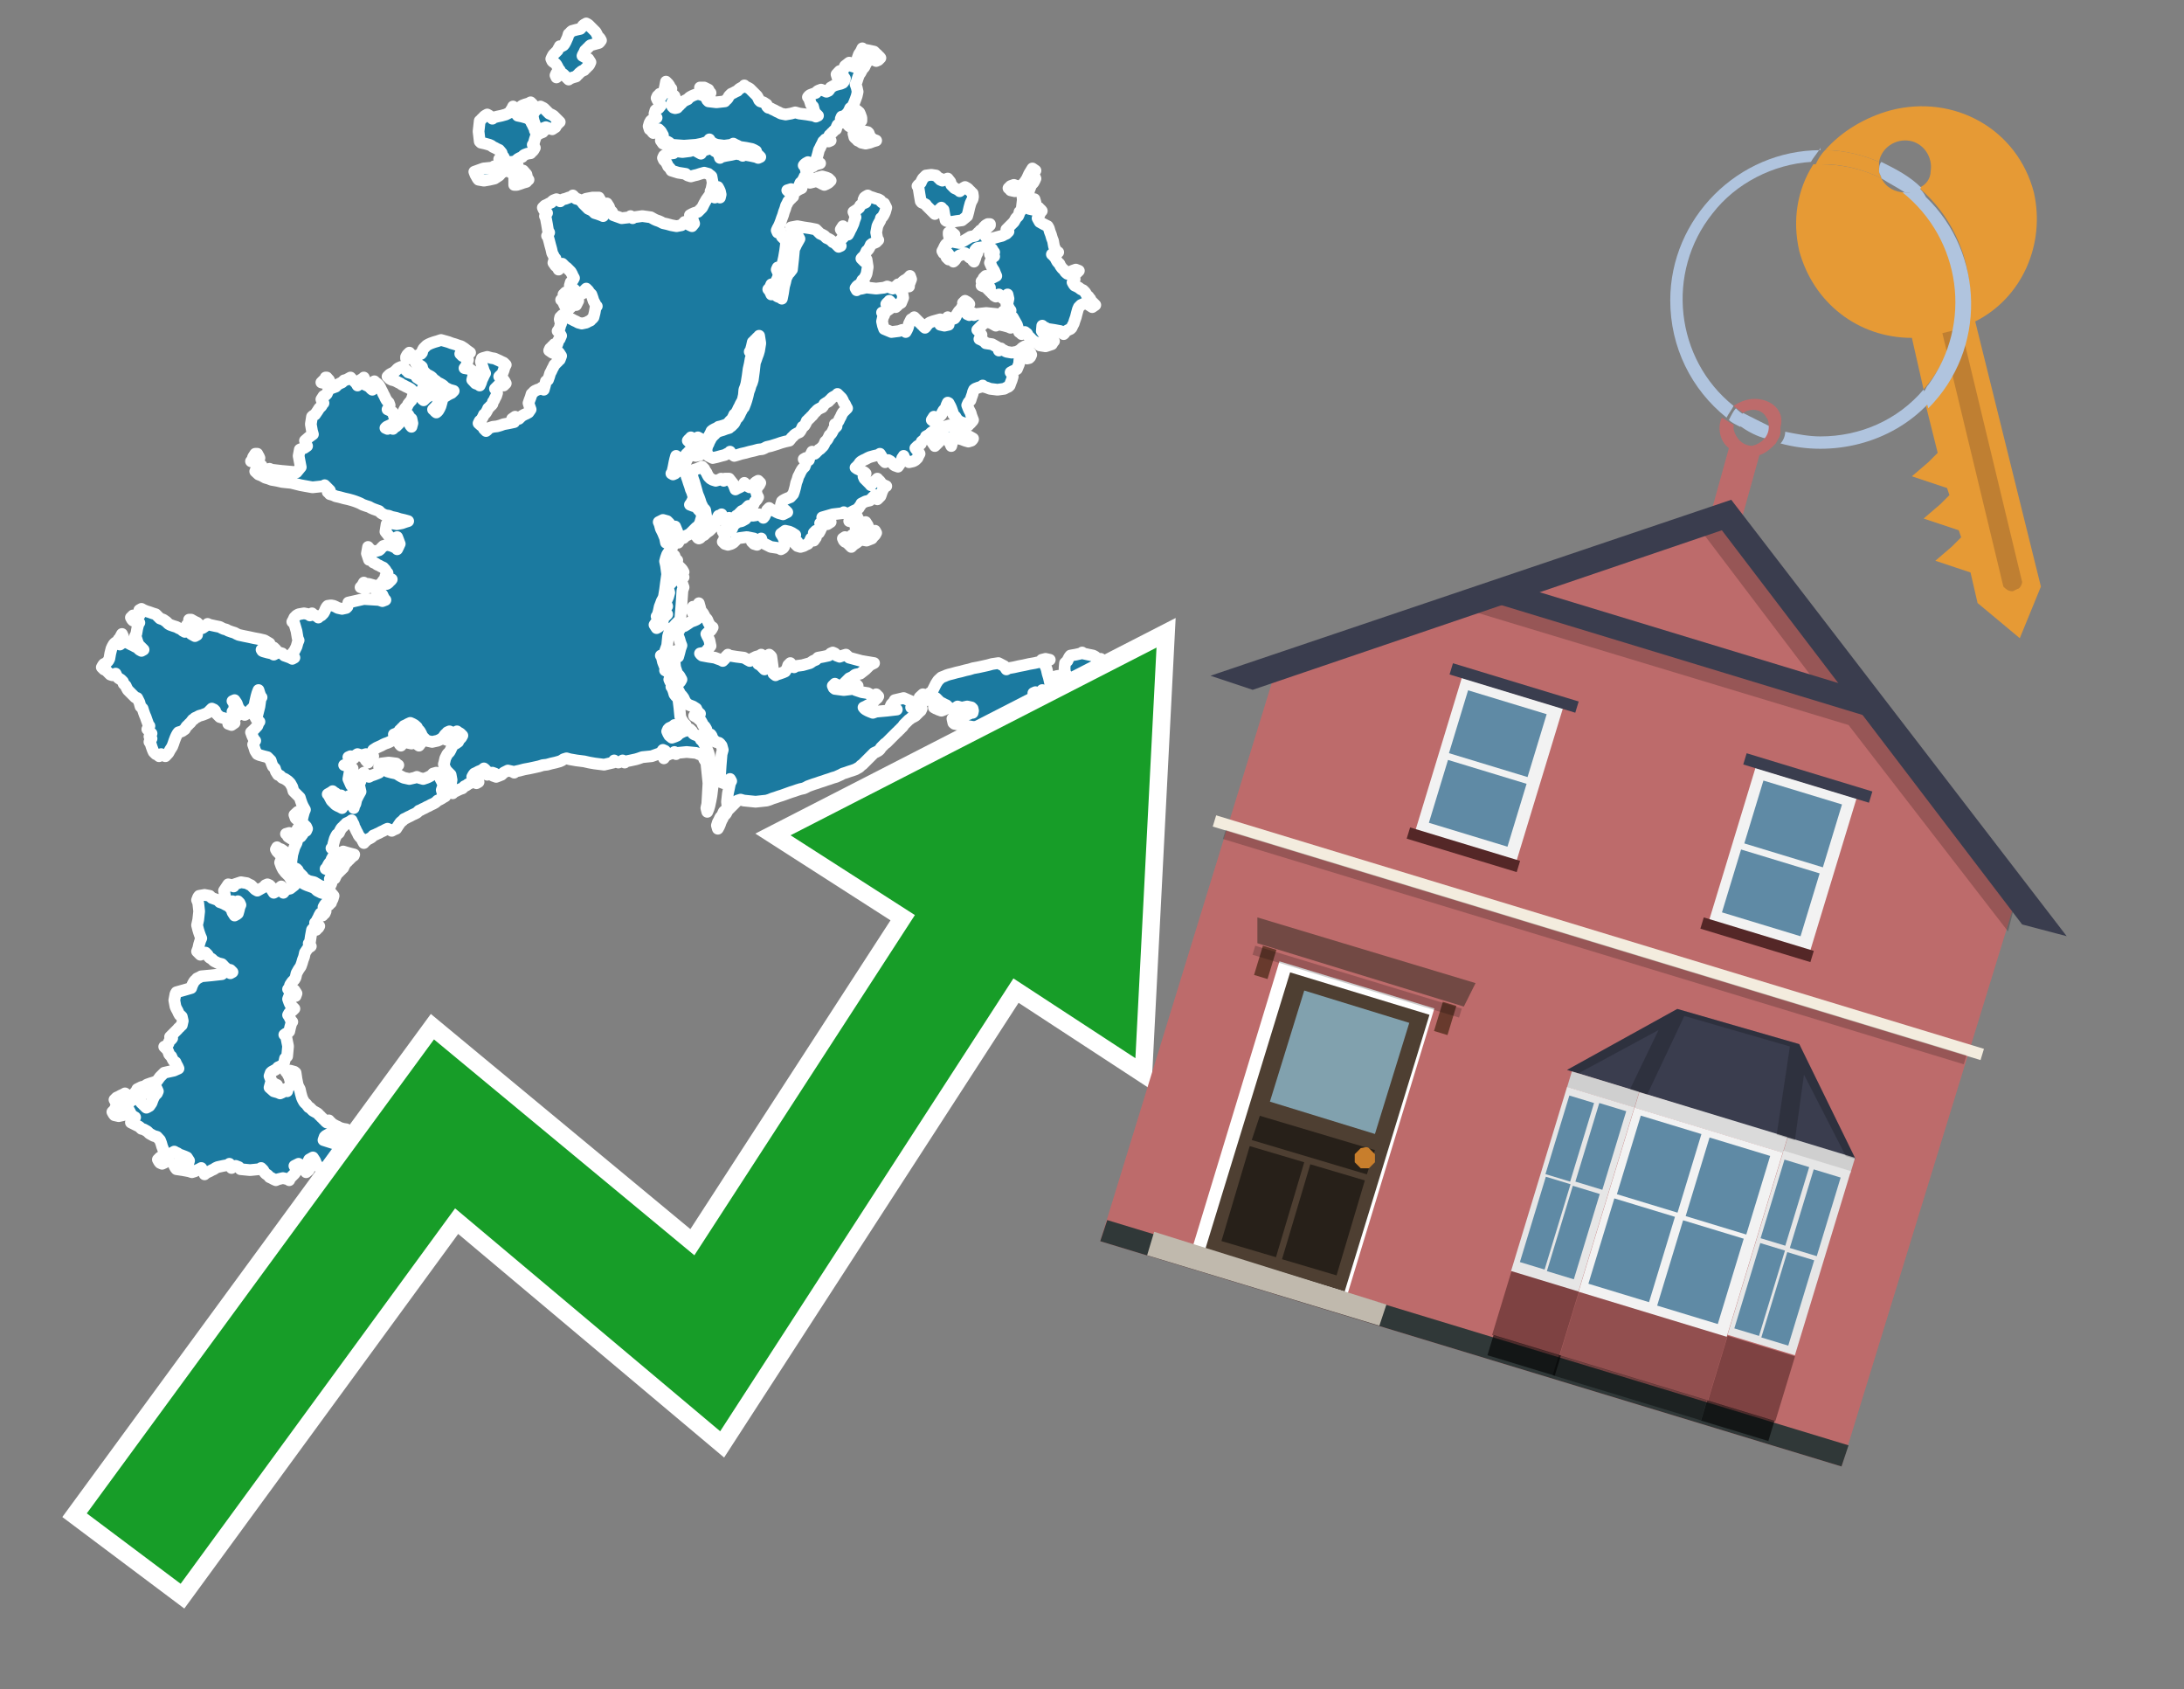
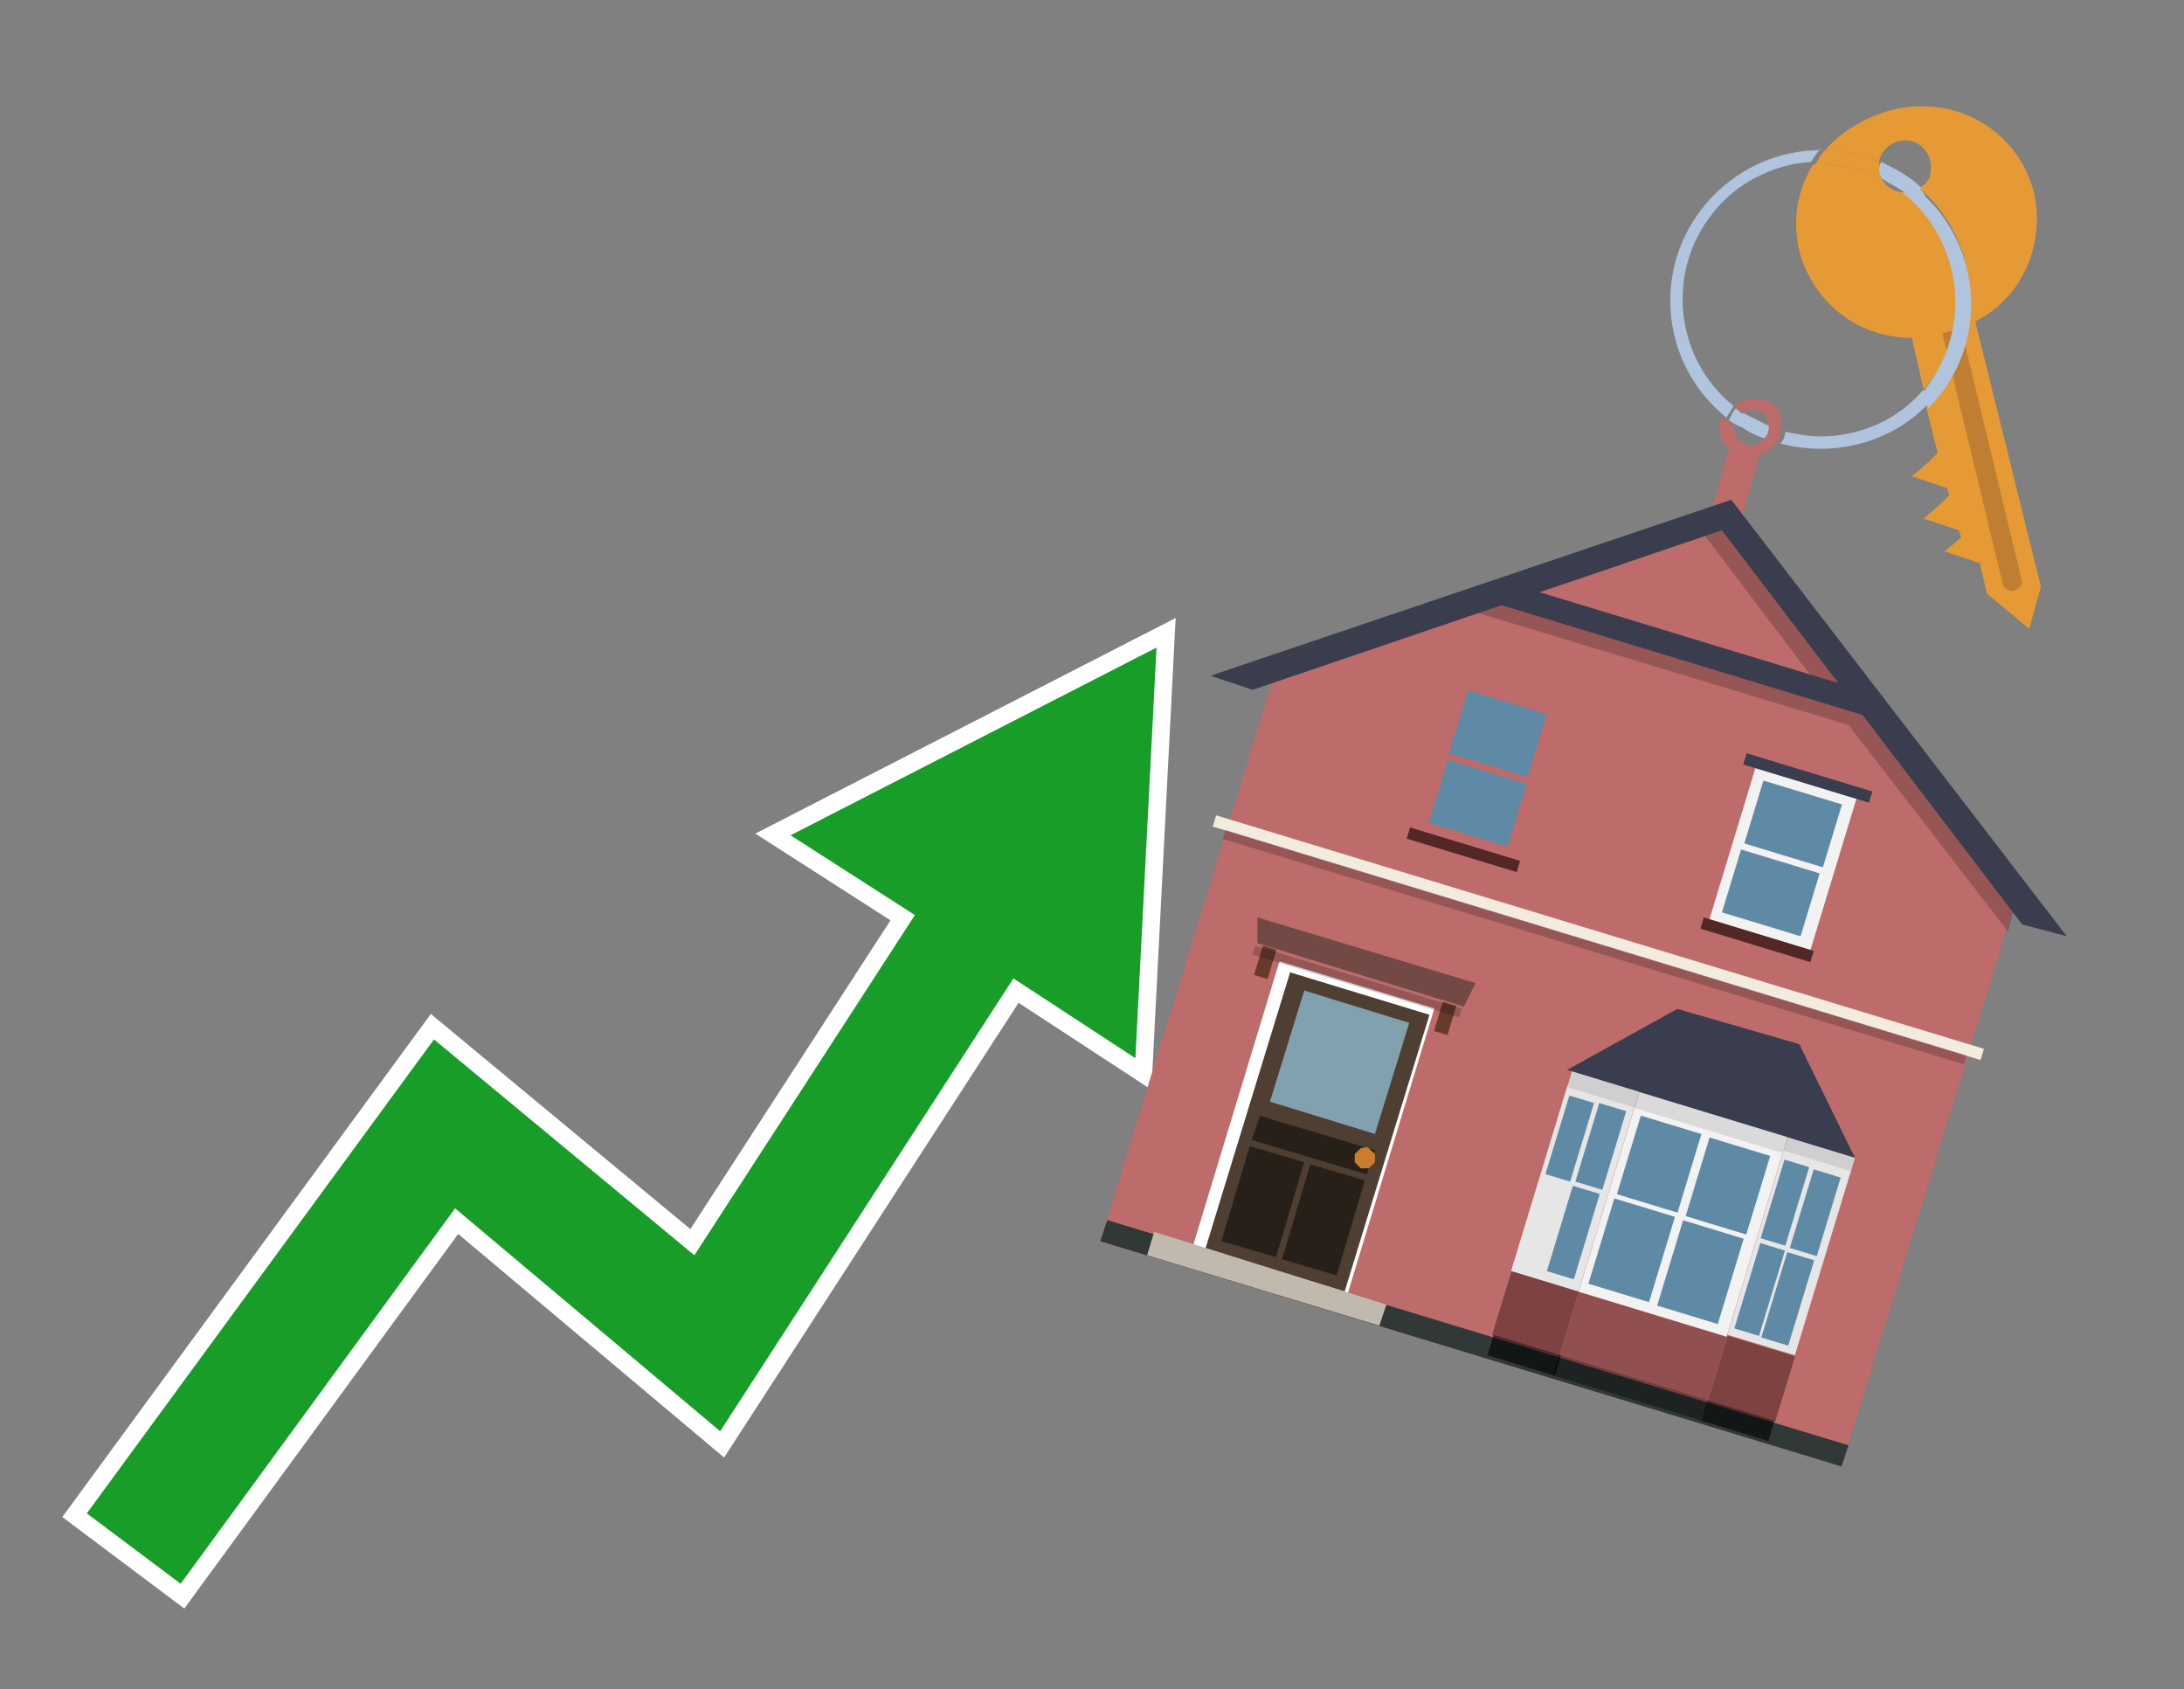
<svg xmlns="http://www.w3.org/2000/svg" xmlns:xlink="http://www.w3.org/1999/xlink" version="1.1" id="Text" x="0px" y="0px" width="93.1px" height="72px" viewBox="0 0 93.1 72" style="enable-background:new 0 0 93.1 72;" xml:space="preserve">
  <rect x="0" y="0" width="93.1" height="72" fill="#808080" stroke="none" />
  <style type="text/css">
	.st0{fill:#1B7AA0;stroke:#FFFFFF;stroke-width:0.5;stroke-linejoin:round;}
	.st1{fill:none;stroke:#FFFFFF;stroke-width:1.5;stroke-miterlimit:10;}
	.st2{fill:#179D28;}
	.st3{fill:#E69A35;}
	.st4{fill:#B0C4DE;}
	.st5{fill:#BD6B6B;}
	.st6{fill:#BF7F32;}
	.st7{fill-rule:evenodd;clip-rule:evenodd;fill:#BD6B6B;}
	.st8{fill-rule:evenodd;clip-rule:evenodd;fill:#303838;}
	.st9{fill-rule:evenodd;clip-rule:evenodd;fill:#F3ECDE;}
	.st10{opacity:0.2;fill-rule:evenodd;clip-rule:evenodd;}
	.st11{fill-rule:evenodd;clip-rule:evenodd;fill:#3A3D4E;}
	.st12{fill:#724944;}
	.st13{fill-rule:evenodd;clip-rule:evenodd;fill:#FFFFFF;}
	.st14{fill:#4E3F32;}
	.st15{fill:#81A1AE;}
	.st16{fill:#272019;}
	.st17{fill:#C87E2C;}
	.st18{fill-rule:evenodd;clip-rule:evenodd;fill:#C0B9AD;}
	.st19{fill:#683A2D;}
	.st20{opacity:0.2;}
	.st21{opacity:0.6;fill-rule:evenodd;clip-rule:evenodd;fill:#542727;}
	.st22{opacity:0.4;fill-rule:evenodd;clip-rule:evenodd;fill:#542727;}
	.st23{opacity:0.6;fill-rule:evenodd;clip-rule:evenodd;}
	.st24{opacity:0.4;fill-rule:evenodd;clip-rule:evenodd;}
	.st25{fill-rule:evenodd;clip-rule:evenodd;fill:#CFCFCF;}
	.st26{fill-rule:evenodd;clip-rule:evenodd;fill:#DADADA;}
	.st27{fill-rule:evenodd;clip-rule:evenodd;fill:#E6E6E6;}
	.st28{fill-rule:evenodd;clip-rule:evenodd;fill:#F2F2F2;}
	.st29{fill-rule:evenodd;clip-rule:evenodd;fill:#5F8AA5;}
	.st30{opacity:0.2;clip-path:url(#SVGID_00000075153797737028568380000000229847302129778351_);}
	.st31{fill-rule:evenodd;clip-rule:evenodd;fill:#542727;}
</style>
-   <path class="st0" d="M15.42,49.51L15.19,49.47L15.28,49.42L15.37,49.38L15.42,49.33L15.46,49.29L15.51,49.24L15.55,49.29L15.6,49.33L15.64,49.42L15.64,49.51ZM12.55,42.38L12.51,42.29L12.46,42.25L12.55,42.2L12.64,42.34L12.6,42.45L12.55,42.45ZM11.67,46.17L11.76,46.22L11.81,46.24L11.85,46.33L11.76,46.42L11.67,46.37L11.63,46.33L11.58,46.26L11.58,46.17ZM11.54,46.17L11.49,46.35L11.67,46.51L11.85,46.56L11.94,46.6L12.03,46.56L12.08,46.51L12.12,46.46L12.15,46.42L12.19,46.46L12.24,46.51L12.28,46.37L12.37,46.24L12.46,46.22L12.42,46.17L12.37,46.04L12.33,45.9L12.28,45.81L12.24,45.72L12.19,45.68L12.37,45.63L12.55,45.68L12.6,45.72L12.64,45.99L12.69,46.24L12.73,46.33L12.78,46.42L12.82,46.6L12.87,46.78L12.91,46.87L12.96,46.96L13.0,47.01L13.05,47.05L13.09,47.1L13.12,47.14L13.16,47.19L13.21,47.21L13.25,47.25L13.3,47.3L13.34,47.34L13.43,47.39L13.52,47.44L13.57,47.48L13.61,47.53L13.66,47.57L13.7,47.62L13.75,47.66L13.79,47.71L13.84,47.75L13.88,47.8L13.93,47.84L13.97,47.8L14.02,47.75L14.06,47.8L14.11,47.84L14.13,47.89L14.22,47.93L14.31,47.98L14.4,48.02L14.49,48.07L14.63,48.11L14.76,48.13L14.85,48.18L14.94,48.22L15.01,48.27L15.1,48.31L15.19,48.36L15.28,48.41L15.37,48.45L15.46,48.5L15.51,48.54L15.55,48.5L15.69,48.45L15.82,48.5L15.87,48.54L15.91,48.59L15.96,48.63L16.01,48.68L16.07,48.72L16.16,48.77L16.25,48.81L16.34,48.86L16.48,48.9L16.61,48.99L16.48,49.08L16.34,49.04L16.07,48.99L15.82,48.95L15.69,48.9L15.55,48.86L15.37,48.81L15.19,48.77L15.15,48.72L15.1,48.68L14.88,48.63L14.67,48.54L14.63,48.45L14.58,48.41L14.49,48.36L14.4,48.31L14.36,48.27L14.31,48.22L14.27,48.18L14.22,48.22L14.15,48.27L14.06,48.31L13.97,48.36L13.88,48.41L13.84,48.45L13.79,48.59L14.2,48.72L14.58,48.81L14.63,48.9L14.67,48.95L14.63,48.99L14.58,49.08L14.63,49.15L14.67,49.19L14.81,49.24L14.94,49.29L15.01,49.33L15.1,49.56L15.19,49.78L15.28,49.83L15.37,49.87L15.46,49.78L15.51,49.69L15.55,49.74L15.64,49.78L15.73,49.83L15.78,49.87L15.82,49.92L15.87,49.96L15.91,50.03L15.96,50.12L16.01,50.21L15.96,50.3L15.91,50.39L15.96,50.48L16.01,50.53L15.96,50.57L15.91,50.66L15.87,50.75L15.82,50.8L15.69,50.84L15.55,50.8L15.6,50.75L15.64,50.71L15.55,50.66L15.46,50.62L15.37,50.57L15.28,50.62L15.1,50.66L14.94,50.71L14.9,50.75L14.85,50.8L14.9,50.84L14.94,50.89L14.85,50.93L14.76,50.95L14.63,51.0L14.49,50.91L14.45,50.84L14.4,50.75L14.36,50.66L14.31,50.53L14.27,50.39L14.22,50.3L14.18,50.21L14.13,50.17L14.0,50.12L13.88,50.17L13.84,50.21L13.79,50.26L13.75,50.3L13.7,50.21L13.75,50.12L13.79,50.07L13.88,50.05L13.97,50.01L14.02,49.96L14.06,49.92L13.97,49.87L13.88,49.83L13.7,49.78L13.52,49.69L13.48,49.6L13.43,49.47L13.34,49.33L13.25,49.38L13.18,49.42L13.09,49.6L13.12,49.78L13.16,49.87L13.05,49.96L12.91,49.78L12.73,49.6L12.55,49.69L12.6,49.78L12.64,49.87L12.6,49.96L12.55,50.03L12.46,50.12L12.37,50.21L12.33,50.3L12.28,50.26L12.06,50.21L11.85,50.26L11.76,50.3L11.67,50.26L11.58,50.21L11.49,50.17L11.45,50.12L11.4,50.07L11.36,50.05L11.31,50.01L11.27,49.96L11.22,49.87L11.13,49.78L11.06,49.83L10.66,49.87L10.25,49.83L10.21,49.78L10.18,49.74L10.05,49.69L9.91,49.74L9.87,49.78L9.82,49.69L9.78,49.6L9.73,49.65L9.51,49.69L9.28,49.74L9.19,49.78L9.12,49.83L9.03,49.87L8.94,49.92L8.85,49.96L8.76,50.01L8.72,50.05L8.67,49.92L8.58,49.78L8.49,49.83L8.4,49.87L8.31,49.92L8.18,49.96L8.06,49.92L7.79,49.87L7.52,49.83L7.48,49.78L7.43,49.69L7.57,49.6L7.7,49.65L7.84,49.69L7.97,49.65L8.02,49.6L8.06,49.47L7.97,49.33L7.88,49.29L7.75,49.24L7.61,49.19L7.57,49.15L7.52,49.13L7.43,49.08L7.34,49.13L7.3,49.15L7.25,49.19L7.21,49.24L7.18,49.38L7.09,49.51L7.0,49.56L6.91,49.6L6.82,49.56L6.78,49.51L6.73,49.42L6.82,49.33L6.91,49.38L6.96,49.42L7.0,49.19L6.96,48.99L6.91,48.86L6.87,48.72L6.82,48.59L6.69,48.45L6.55,48.41L6.46,48.36L6.37,48.31L6.33,48.27L6.28,48.22L6.21,48.18L6.12,48.13L6.03,48.11L5.94,48.02L5.76,47.93L5.58,47.84L5.63,47.75L5.67,47.71L5.72,47.66L5.76,47.62L5.67,47.57L5.58,47.48L5.54,47.39L5.49,47.3L5.4,47.21L5.31,47.34L5.27,47.48L5.24,47.53L5.06,47.57L4.88,47.53L4.84,47.48L4.79,47.39L4.88,47.3L4.97,47.12L4.93,46.96L4.88,46.87L4.97,46.78L5.06,46.74L5.15,46.69L5.24,46.65L5.33,46.6L5.4,46.65L5.45,46.69L5.49,46.74L5.45,46.78L5.4,46.83L5.36,46.87L5.31,46.96L5.4,47.05L5.49,47.01L5.54,46.96L5.58,46.92L5.67,46.87L5.76,46.83L5.85,46.78L5.94,46.87L5.99,46.96L6.03,47.01L6.08,47.05L6.12,47.1L6.17,47.14L6.21,47.19L6.24,47.21L6.28,47.19L6.37,47.14L6.46,47.01L6.51,46.87L6.55,46.78L6.6,46.69L6.64,46.65L6.69,46.6L6.73,46.51L6.69,46.42L6.64,46.33L6.6,46.24L6.55,46.33L6.51,46.42L6.46,46.46L6.37,46.51L6.28,46.56L6.17,46.6L6.03,46.56L5.99,46.51L5.94,46.56L5.85,46.6L5.76,46.56L5.81,46.51L5.85,46.42L6.03,46.33L6.21,46.28L6.24,46.24L6.28,46.22L6.42,46.17L6.55,46.13L6.69,46.08L6.82,45.9L7.0,45.72L7.18,45.68L7.41,45.63L7.61,45.54L7.57,45.45L7.52,45.36L7.48,45.27L7.43,45.25L7.39,45.2L7.34,45.11L7.3,45.02L7.25,44.98L7.21,44.93L7.18,44.84L7.14,44.75L7.09,44.7L7.05,44.66L7.0,44.61L7.09,44.57L7.18,44.48L7.21,44.39L7.25,44.34L7.3,44.3L7.34,44.25L7.3,44.23L7.25,44.19L7.3,44.14L7.34,44.1L7.39,44.05L7.43,44.01L7.48,43.96L7.52,43.92L7.57,43.87L7.61,43.82L7.66,43.78L7.7,43.73L7.75,43.69L7.79,43.51L7.75,43.33L7.7,43.28L7.66,43.26L7.61,43.17L7.57,43.08L7.52,42.99L7.48,42.9L7.43,42.63L7.48,42.36L7.52,42.29L7.84,42.2L8.15,42.11L8.18,42.02L8.22,41.93L8.27,41.84L8.31,41.79L8.36,41.75L8.4,41.7L8.49,41.66L8.58,41.61L9.01,41.57L9.46,41.52L9.51,41.48L9.55,41.43L9.64,41.39L9.73,41.43L9.82,41.48L9.91,41.43L9.87,41.39L9.82,41.34L9.73,41.32L9.64,41.28L9.6,41.23L9.55,41.19L9.51,41.14L9.46,41.09L9.3,41.05L9.12,40.96L9.03,40.87L8.94,40.82L8.9,40.78L8.85,40.69L8.76,40.6L8.67,40.64L8.54,40.69L8.4,40.55L8.45,40.42L8.49,40.24L8.54,40.08L8.58,39.99L8.54,39.9L8.49,39.76L8.45,39.63L8.4,39.43L8.45,39.2L8.49,38.84L8.45,38.48L8.4,38.36L8.45,38.23L8.49,38.18L8.72,38.14L8.94,38.18L8.99,38.23L9.03,38.27L9.17,38.32L9.28,38.36L9.33,38.41L9.37,38.45L9.46,38.48L9.55,38.52L9.64,38.57L9.73,38.61L9.78,38.66L9.82,38.7L9.87,38.75L9.91,38.88L10.0,39.02L10.09,38.97L10.14,38.93L10.18,38.79L10.21,38.66L10.25,38.57L10.21,38.48L10.18,38.45L10.14,38.41L10.09,38.45L10.05,38.48L10.0,38.45L9.91,38.41L9.82,38.45L9.73,38.48L9.64,38.36L9.6,38.23L9.55,37.96L9.73,37.69L9.91,37.73L9.96,37.78L10.0,37.69L10.27,37.6L10.52,37.64L10.61,37.69L10.7,37.73L10.75,37.78L10.79,37.82L10.84,37.87L10.88,37.91L10.97,37.96L11.06,37.91L11.13,37.87L11.22,37.82L11.27,37.78L11.31,37.73L11.4,37.69L11.49,37.73L11.54,37.78L11.58,37.91L11.67,38.05L11.76,38.0L11.81,37.96L11.85,37.91L11.9,37.87L11.94,37.82L11.99,37.78L12.03,37.91L12.08,38.05L12.12,38.0L12.15,37.96L12.19,37.91L12.37,37.87L12.55,37.73L12.51,37.6L12.46,37.55L12.42,37.51L12.37,37.42L12.33,37.35L12.28,37.3L12.24,37.26L12.19,37.21L12.15,37.17L12.12,37.12L12.08,37.08L12.03,36.99L11.99,36.9L11.94,36.76L11.99,36.63L12.03,36.54L11.99,36.47L11.94,36.42L11.9,36.38L11.85,36.33L11.81,36.29L11.76,36.2L11.81,36.11L11.85,36.15L11.99,36.2L12.12,36.29L12.15,36.38L12.19,36.47L12.24,36.54L12.28,36.58L12.24,36.63L12.19,36.81L12.24,36.99L12.28,37.03L12.33,37.08L12.37,37.17L12.42,37.26L12.46,37.3L12.51,37.35L12.55,37.39L12.6,37.44L12.64,37.46L12.73,37.51L12.82,37.55L12.87,37.6L12.91,37.64L13.0,37.69L13.09,37.73L13.23,37.78L13.34,37.82L13.43,37.87L13.52,37.96L13.7,38.05L13.88,38.09L13.93,38.14L13.97,38.09L14.11,38.05L14.22,38.18L14.18,38.32L14.13,38.41L14.11,38.48L14.06,38.52L14.02,38.57L13.97,38.52L13.93,38.48L13.88,38.52L13.84,38.57L13.79,38.66L13.84,38.75L13.88,38.84L13.84,38.93L13.79,38.97L13.75,39.02L13.7,38.97L13.66,38.93L13.61,39.02L13.57,39.11L13.52,39.2L13.48,39.29L13.43,39.33L13.52,39.38L13.61,39.47L13.57,39.54L13.52,39.58L13.48,39.63L13.43,39.58L13.39,39.54L13.34,39.58L13.3,39.63L13.25,39.9L13.21,40.17L13.16,40.21L13.21,40.26L13.25,40.33L13.12,40.42L13.0,40.6L12.96,40.78L12.91,40.91L12.87,41.05L12.82,41.19L12.73,41.32L12.64,41.48L12.6,41.66L12.55,41.75L12.46,41.84L12.37,41.97L12.33,42.11L12.28,42.16L12.33,42.2L12.37,42.34L12.33,42.45L12.28,42.58L12.33,42.72L12.37,42.81L12.46,42.9L12.55,42.99L12.46,43.08L12.37,43.13L12.33,43.17L12.28,43.26L12.33,43.33L12.37,43.42L12.42,43.51L12.46,43.55L12.42,43.6L12.37,43.78L12.33,43.96L12.28,44.01L12.19,44.05L12.12,44.1L12.19,44.14L12.28,44.59L12.24,45.02L12.19,45.07L12.15,45.11L12.12,45.25L12.08,45.36L12.03,45.4L11.94,45.45L11.85,45.49L11.81,45.54L11.76,45.58L11.67,45.63L11.58,45.68L11.54,45.72L11.49,45.86L11.54,45.99L11.58,46.08L11.58,46.17ZM12.73,34.96L12.64,34.91L12.6,34.87L12.55,34.73L12.69,34.6L12.82,34.78L12.82,34.96ZM12.42,35.75L12.28,35.66L12.24,35.57L12.19,35.54L12.33,35.5L12.46,35.54L12.51,35.57L12.55,35.66L12.55,35.75ZM11.58,27.56L11.67,27.6L11.72,27.65L11.76,27.69L11.63,27.74L11.49,27.65L11.49,27.56ZM15.82,24.98L15.73,25.03L15.55,25.07L15.37,25.03L15.42,24.98L15.46,24.92L15.51,24.83L15.55,24.87L15.73,24.89L15.91,24.94L15.91,24.98ZM17.72,31.62L17.67,31.66L17.54,31.69L17.4,31.66L17.31,31.62L17.22,31.66L17.18,31.69L17.13,31.73L17.09,31.78L17.04,31.73L17.02,31.69L16.98,31.57L17.02,31.44L17.04,31.39L17.09,31.35L17.13,31.3L17.36,31.26L17.58,31.3L17.63,31.35L17.67,31.44L17.72,31.53L17.77,31.57L17.77,31.62ZM17.81,31.62L17.86,31.57L17.9,31.53L17.95,31.66L17.86,31.78L17.77,31.71L17.77,31.62ZM9.82,30.81L9.91,30.76L9.96,30.72L10.0,30.81L9.87,30.9L9.73,30.85L9.73,30.81ZM10.97,19.39L11.02,19.43L11.06,19.52L11.02,19.61L10.97,19.66L10.84,19.7L10.7,19.66L10.75,19.61L10.79,19.48L10.88,19.34L10.97,19.34ZM13.93,16.09L13.97,16.14L14.02,16.19L14.06,16.28L13.88,16.34L13.7,16.3L13.75,16.25L13.79,16.21L13.84,16.19L13.88,16.14L13.88,16.09ZM8.15,26.41L8.22,26.45L8.31,26.5L8.4,26.54L8.45,26.59L8.49,26.63L8.4,26.68L8.31,26.63L8.27,26.59L8.22,26.63L8.11,26.68L7.97,26.63L8.02,26.59L8.06,26.5L8.06,26.41ZM17.31,15.21L17.36,15.12L17.4,15.08L17.45,15.03L17.49,15.08L17.54,15.12L17.58,15.17L17.54,15.21L17.49,15.26L17.4,15.28L17.31,15.28ZM18.94,31.44L18.98,31.39L19.07,31.35L19.16,31.44L19.03,31.53L18.92,31.48L18.92,31.44ZM28.75,23.68L28.78,23.77L28.82,23.86L28.87,23.88L28.78,23.92L28.71,23.81L28.71,23.68ZM11.45,27.56L11.4,27.6L11.27,27.65L11.15,27.69L11.18,27.74L11.22,27.76L11.4,27.81L11.58,27.85L11.67,27.9L11.76,27.85L11.9,27.81L12.03,27.85L12.08,27.9L12.12,27.94L12.26,27.99L12.37,28.03L12.46,28.08L12.55,28.03L12.51,27.99L12.46,27.85L12.55,27.74L12.64,27.56L12.69,27.38L12.73,27.29L12.69,27.2L12.64,26.9L12.55,26.59L12.46,26.5L12.51,26.41L12.55,26.32L12.64,26.23L12.73,26.18L12.96,26.14L13.16,26.18L13.21,26.23L13.25,26.18L13.3,26.14L13.34,26.18L13.43,26.23L13.52,26.27L13.57,26.32L13.61,26.27L13.7,26.23L13.79,26.14L13.84,26.05L13.88,25.95L13.93,25.86L13.97,25.82L14.11,25.8L14.22,25.82L14.31,25.86L14.4,25.91L14.58,25.95L14.76,25.91L14.81,25.86L14.85,25.68L15.51,25.53L16.16,25.57L16.3,25.62L16.43,25.57L16.39,25.53L16.34,25.44L16.3,25.35L16.25,25.3L16.21,25.26L16.16,25.21L16.07,25.17L16.01,25.12L15.96,25.07L15.91,25.03L16.07,24.98L16.25,24.87L16.34,24.74L16.43,24.83L16.48,24.89L16.52,24.87L16.57,24.83L16.61,24.78L16.66,24.74L16.7,24.69L16.57,24.65L16.43,24.56L16.48,24.47L16.52,24.42L16.48,24.38L16.43,24.29L16.34,24.19L16.25,24.15L16.16,24.1L16.07,24.06L16.01,24.01L15.91,23.97L15.87,23.92L15.82,23.88L15.73,23.86L15.64,23.59L15.69,23.31L15.73,23.36L15.78,23.41L15.82,23.45L15.98,23.5L16.16,23.45L16.21,23.41L16.25,23.36L16.3,23.31L16.34,23.27L16.52,23.22L16.7,23.27L16.79,23.31L16.89,23.36L16.93,23.41L16.98,23.31L17.02,23.22L17.04,23.18L17.02,23.13L16.98,23.02L16.93,22.89L16.89,22.93L16.66,22.95L16.43,22.66L16.48,22.34L16.52,22.3L16.61,22.25L16.7,22.3L16.91,22.34L17.13,22.3L17.27,22.25L17.4,22.21L17.22,22.16L17.04,22.12L16.89,22.07L16.7,22.03L16.57,21.98L16.43,21.96L16.34,21.92L16.25,21.87L16.21,21.83L16.16,21.78L16.05,21.74L15.91,21.69L15.82,21.65L15.73,21.6L15.6,21.56L15.46,21.51L15.37,21.46L15.28,21.42L15.15,21.37L15.03,21.33L14.85,21.28L14.67,21.24L14.49,21.19L14.31,21.15L14.2,21.1L14.06,21.06L14.02,21.01L13.97,20.97L14.02,20.95L14.06,20.9L14.02,20.86L13.97,20.81L13.93,20.77L13.88,20.72L13.84,20.68L13.79,20.72L13.32,20.77L12.82,20.68L12.42,20.58L12.03,20.54L11.81,20.49L11.58,20.45L11.45,20.4L11.31,20.36L11.22,20.31L11.15,20.27L11.02,20.22L10.88,20.09L10.93,19.98L10.97,19.89L11.06,19.8L11.15,19.84L11.11,19.89L11.06,19.93L11.11,19.98L11.15,20.02L11.27,20.07L11.4,20.02L11.49,19.98L11.58,20.02L12.01,20.07L12.46,20.11L12.64,20.13L12.82,19.91L12.78,19.7L12.73,19.43L12.78,19.16L12.82,19.14L12.96,19.1L13.09,19.01L13.05,18.92L13.0,18.78L13.16,18.64L13.34,18.51L13.3,18.37L13.25,18.08L13.3,17.76L13.34,17.72L13.43,17.67L13.52,17.54L13.61,17.4L13.7,17.31L13.75,17.22L13.79,17.18L13.75,17.16L13.7,17.02L13.79,16.88L13.88,16.84L13.93,16.79L13.97,16.7L14.02,16.61L14.06,16.57L14.2,16.52L14.31,16.48L14.36,16.43L14.4,16.39L14.49,16.34L14.58,16.3L14.63,16.25L14.67,16.21L14.76,16.19L14.85,16.14L14.94,16.09L15.03,16.19L15.1,16.25L15.19,16.34L15.24,16.43L15.28,16.32L15.37,16.19L15.46,16.14L15.51,16.09L15.55,16.19L15.6,16.25L15.64,16.3L15.6,16.34L15.55,16.39L15.64,16.43L15.73,16.48L15.78,16.52L15.82,16.57L15.87,16.61L15.91,16.43L15.96,16.25L16.01,16.3L16.07,16.34L16.16,16.43L16.21,16.52L16.25,16.61L16.3,16.7L16.34,16.79L16.39,16.88L16.43,16.97L16.48,17.06L16.52,17.11L16.57,17.16L16.61,17.27L16.57,17.4L16.52,17.45L16.61,17.49L16.7,17.54L16.75,17.58L16.79,17.72L16.84,17.85L16.89,17.94L16.79,18.04L16.7,18.08L16.61,18.13L16.52,18.17L16.48,18.19L16.43,18.24L16.52,18.28L16.61,18.24L16.66,18.19L16.7,18.24L16.75,18.28L16.79,18.24L16.84,18.19L16.89,18.17L16.93,18.13L16.98,18.08L17.02,18.04L17.04,17.99L17.09,17.94L17.13,17.9L17.22,17.85L17.31,17.9L17.36,17.94L17.4,17.99L17.45,18.04L17.49,18.13L17.54,18.19L17.58,18.04L17.54,17.85L17.49,17.81L17.45,17.76L17.4,17.67L17.31,17.58L17.22,17.49L17.27,17.4L17.31,17.36L17.36,17.31L17.4,17.22L17.45,17.16L17.49,17.11L17.54,17.06L17.58,16.93L17.63,16.79L17.67,16.75L17.63,16.7L17.58,16.66L17.54,16.61L17.49,16.57L17.4,16.52L17.31,16.48L17.22,16.43L17.13,16.39L17.07,16.34L16.98,16.3L16.89,16.25L16.79,16.21L16.7,16.19L16.61,16.14L16.57,16.09L16.52,16.05L16.57,16.0L16.61,15.96L16.7,15.91L16.79,15.87L16.84,15.82L16.89,15.78L16.93,15.73L16.98,15.69L17.09,15.64L17.22,15.69L17.27,15.73L17.31,15.78L17.36,15.82L17.4,15.87L17.54,15.91L17.67,15.96L17.72,16.0L17.77,16.09L17.92,16.19L18.1,16.21L18.28,16.25L18.46,16.34L18.33,16.43L18.19,16.48L18.1,16.52L18.01,16.57L17.99,16.61L17.95,16.66L17.9,16.7L17.86,16.75L17.9,16.79L17.95,16.88L17.99,16.97L18.01,17.02L18.06,17.06L18.1,17.02L18.15,16.97L18.19,16.93L18.28,16.88L18.37,16.84L18.42,16.79L18.46,16.75L18.51,16.7L18.55,16.66L18.65,16.61L18.74,16.66L18.78,16.7L18.83,16.79L18.78,16.88L18.74,17.02L18.69,17.16L18.65,17.22L18.6,17.31L18.55,17.36L18.51,17.4L18.46,17.45L18.51,17.49L18.55,17.54L18.6,17.58L18.65,17.54L18.69,17.49L18.74,17.4L18.78,17.31L18.83,17.13L18.87,16.97L18.92,16.93L19.01,16.88L19.07,16.84L19.16,16.79L19.25,16.75L19.3,16.7L19.34,16.66L19.16,16.61L18.98,16.52L18.89,16.43L18.83,16.39L18.74,16.34L18.65,16.3L18.6,16.25L18.55,16.21L18.51,16.19L18.46,16.14L18.42,16.09L18.37,16.05L18.28,16.0L18.19,15.96L18.15,15.91L18.1,15.87L18.06,15.82L18.01,15.73L17.99,15.64L17.95,15.6L17.86,15.55L17.77,15.51L17.72,15.46L17.67,15.33L17.72,15.21L17.77,15.17L17.86,15.12L17.95,15.08L17.99,15.03L18.01,14.94L18.06,14.85L18.1,14.81L18.15,14.76L18.19,14.72L18.28,14.67L18.37,14.63L18.51,14.58L18.65,14.54L18.8,14.49L18.98,14.54L19.12,14.58L19.25,14.63L19.39,14.67L19.53,14.72L19.66,14.76L19.8,14.85L19.91,14.94L20.04,15.03L19.91,15.12L19.8,15.08L19.71,15.03L19.62,15.08L19.66,15.12L19.71,15.17L19.84,15.21L19.95,15.33L19.91,15.46L19.89,15.55L19.84,15.64L19.8,15.69L20.02,15.73L20.22,15.87L20.18,16.0L20.13,16.19L20.27,16.34L20.4,16.39L20.45,16.43L20.5,16.32L20.54,16.19L20.59,16.09L20.63,16.0L20.68,15.91L20.63,15.82L20.59,15.69L20.54,15.55L20.5,15.42L20.54,15.28L20.59,15.26L20.77,15.21L20.95,15.26L21.08,15.28L21.19,15.33L21.28,15.37L21.38,15.42L21.47,15.46L21.56,15.55L21.51,15.64L21.47,15.78L21.42,15.91L21.38,15.96L21.33,16.0L21.28,16.05L21.38,16.09L21.47,16.19L21.51,16.25L21.56,16.34L21.47,16.43L21.38,16.39L21.33,16.34L21.28,16.39L21.24,16.43L21.19,16.48L21.15,16.52L21.1,16.57L21.15,16.61L21.19,16.75L21.15,16.88L21.1,16.97L21.06,17.06L21.01,17.13L20.99,17.22L20.95,17.27L20.9,17.31L20.86,17.36L20.81,17.4L20.77,17.49L20.72,17.58L20.68,17.63L20.63,17.67L20.59,17.76L20.54,17.85L20.5,17.9L20.45,17.94L20.4,18.04L20.5,18.13L20.59,18.19L20.63,18.28L20.68,18.33L20.72,18.37L20.77,18.33L20.81,18.28L20.86,18.24L21.01,18.19L21.19,18.17L21.33,18.13L21.47,18.08L21.69,18.04L21.92,17.99L21.87,17.94L21.83,17.85L21.96,17.76L22.07,17.81L22.12,17.85L22.16,17.81L22.21,17.76L22.26,17.72L22.35,17.67L22.44,17.63L22.53,17.58L22.62,17.45L22.57,17.31L22.53,17.18L22.57,17.06L22.62,16.93L22.66,16.79L22.71,16.75L22.75,16.7L22.8,16.66L22.91,16.61L23.04,16.57L23.09,16.52L23.14,16.57L23.18,16.61L23.23,16.43L23.27,16.25L23.32,16.21L23.36,16.19L23.41,16.05L23.45,15.91L23.5,15.82L23.54,15.73L23.59,15.64L23.63,15.55L23.68,15.51L23.72,15.46L23.77,15.42L23.81,15.37L23.86,15.33L23.88,15.28L23.92,15.17L23.83,15.03L23.77,15.08L23.72,15.12L23.68,15.08L23.54,15.03L23.41,14.94L23.45,14.85L23.5,14.81L23.54,14.76L23.59,14.72L23.63,14.67L23.68,14.72L23.72,14.76L23.77,14.63L23.81,14.49L23.86,14.45L23.88,14.4L23.92,14.31L23.88,14.24L23.86,14.2L23.81,14.15L23.77,14.11L23.81,14.06L23.86,13.97L23.88,13.88L23.92,13.79L23.88,13.7L23.86,13.61L23.88,13.52L23.92,13.48L23.97,13.43L24.02,13.48L24.06,13.52L24.11,13.48L24.15,13.43L24.2,13.48L24.24,13.52L24.29,13.57L24.38,13.61L24.47,13.66L24.56,13.7L24.65,13.75L24.8,13.79L24.99,13.75L25.08,13.7L25.17,13.66L25.21,13.61L25.26,13.57L25.3,13.52L25.35,13.32L25.39,13.09L25.44,13.05L25.39,13.0L25.35,12.91L25.3,12.82L25.26,12.69L25.21,12.55L25.17,12.51L25.12,12.46L25.08,12.39L24.99,12.3L24.9,12.39L24.85,12.46L24.83,12.51L24.74,12.55L24.65,12.51L24.6,12.46L24.56,12.42L24.51,12.37L24.47,12.33L24.38,12.3L24.29,12.17L24.33,12.03L24.38,11.99L24.42,11.94L24.47,11.85L24.42,11.76L24.38,11.67L24.33,11.58L24.29,11.54L24.24,11.49L24.2,11.45L24.15,11.4L24.11,11.38L24.06,11.33L24.02,11.29L23.97,11.24L23.92,11.29L23.88,11.33L23.86,11.4L23.81,11.49L23.77,11.4L23.68,11.33L23.59,11.2L23.63,11.06L23.68,11.02L23.63,10.97L23.59,10.88L23.54,10.79L23.5,10.61L23.45,10.43L23.41,10.27L23.36,10.09L23.32,10.05L23.36,10.0L23.41,9.91L23.36,9.82L23.32,9.57L23.27,9.3L23.23,9.21L23.27,9.12L23.32,9.08L23.27,9.03L23.23,8.99L23.18,8.94L23.14,8.85L23.23,8.76L23.32,8.72L23.41,8.67L23.5,8.63L23.54,8.58L23.59,8.54L23.72,8.49L23.86,8.54L23.88,8.58L23.92,8.54L24.02,8.49L24.11,8.47L24.24,8.42L24.38,8.38L24.42,8.33L24.47,8.38L24.51,8.42L24.56,8.47L24.65,8.49L24.74,8.54L24.78,8.58L24.83,8.63L24.85,8.67L24.9,8.72L24.94,8.76L24.99,8.81L25.03,8.85L25.08,8.9L25.17,8.94L25.26,8.99L25.3,9.03L25.35,9.08L25.48,9.12L25.62,9.17L25.71,9.21L25.8,8.94L25.87,8.67L25.96,8.81L26.0,8.94L26.05,8.99L26.09,9.03L26.14,9.17L26.5,9.3L26.84,9.26L26.88,9.21L26.93,9.26L26.97,9.3L27.02,9.26L27.38,9.21L27.74,9.26L27.81,9.3L27.9,9.35L27.99,9.39L28.08,9.42L28.17,9.46L28.26,9.51L28.44,9.55L28.62,9.6L28.84,9.64L29.05,9.6L29.09,9.55L29.14,9.51L29.18,9.46L29.23,9.51L29.32,9.55L29.41,9.6L29.5,9.64L29.59,9.53L29.54,9.39L29.5,9.3L29.45,9.21L29.41,9.17L29.5,9.12L29.59,9.08L29.75,9.03L29.93,8.85L30.02,8.67L30.11,8.51L30.24,8.33L30.38,8.38L30.47,8.42L30.56,8.38L30.6,8.33L30.65,8.38L30.69,8.42L30.72,8.29L30.69,8.15L30.65,8.06L30.6,7.97L30.56,8.02L30.51,8.06L30.47,8.11L30.51,8.15L30.56,8.2L30.42,8.24L30.29,8.15L30.33,8.06L30.38,7.79L30.33,7.52L30.29,7.48L30.24,7.45L30.2,7.41L30.02,7.36L29.84,7.41L29.72,7.45L29.59,7.48L29.45,7.52L29.32,7.48L29.27,7.45L29.23,7.41L28.91,7.36L28.62,7.27L28.57,7.18L28.53,7.14L28.48,7.09L28.44,7.0L28.39,6.91L28.35,6.87L28.3,6.82L28.26,6.73L28.3,6.64L28.35,6.6L28.53,6.55L28.71,6.53L28.66,6.48L28.62,6.44L28.69,6.39L28.78,6.44L29.09,6.48L29.41,6.44L29.54,6.39L29.68,6.44L29.75,6.48L29.84,6.53L29.88,6.55L29.93,6.46L30.06,6.39L30.2,6.35L30.38,6.3L30.56,6.35L30.51,6.39L30.47,6.44L30.56,6.48L30.65,6.6L30.69,6.73L30.72,6.69L30.94,6.64L31.17,6.6L31.39,6.55L31.62,6.6L31.66,6.64L31.71,6.6L31.73,6.55L31.78,6.6L32.0,6.64L32.23,6.69L32.32,6.73L32.41,6.69L32.36,6.64L32.32,6.6L32.23,6.55L32.14,6.53L32.18,6.48L32.23,6.44L32.14,6.39L32.05,6.35L31.8,6.3L31.53,6.26L31.44,6.21L31.35,6.17L31.26,6.12L31.17,6.17L30.87,6.21L30.56,6.17L30.42,6.12L30.29,6.03L30.24,5.94L30.2,6.03L29.93,6.12L29.68,6.17L29.16,6.21L28.62,6.17L28.57,6.12L28.53,6.08L28.44,6.03L28.35,6.08L28.26,6.12L28.17,5.99L28.21,5.85L28.26,5.76L28.21,5.67L28.17,5.6L28.08,5.51L27.99,5.54L27.94,5.58L27.9,5.63L27.85,5.67L27.81,5.63L27.78,5.58L27.74,5.54L27.69,5.51L27.65,5.38L27.69,5.24L27.74,5.15L27.85,5.06L27.99,5.02L27.94,4.97L27.9,4.84L27.94,4.7L27.99,4.66L28.08,4.61L28.17,4.5L28.12,4.36L28.08,4.32L28.03,4.27L27.99,4.18L28.03,4.09L28.08,4.05L28.12,4.0L28.17,4.05L28.21,4.09L28.26,4.0L28.3,3.91L28.35,3.69L28.39,3.48L28.44,3.53L28.48,3.57L28.53,3.64L28.57,3.73L28.62,3.78L28.57,3.82L28.53,3.91L28.62,4.0L28.71,4.05L28.75,4.09L28.78,4.18L28.75,4.27L28.71,4.32L28.66,4.36L28.62,4.45L28.66,4.54L28.71,4.59L28.78,4.61L28.87,4.59L28.91,4.54L28.96,4.5L29.0,4.45L29.05,4.41L29.09,4.36L29.14,4.32L29.23,4.27L29.32,4.23L29.36,4.18L29.41,4.14L29.5,4.09L29.59,4.05L29.75,4.0L29.93,4.05L30.02,4.09L30.11,4.18L30.15,4.27L30.2,4.32L30.54,4.36L30.9,4.32L30.94,4.27L30.99,4.23L31.03,4.18L31.08,4.09L31.17,4.0L31.26,3.96L31.35,3.91L31.44,3.87L31.48,3.82L31.53,3.78L31.62,3.73L31.71,3.69L31.73,3.64L31.78,3.69L31.87,3.73L31.96,3.78L32.0,3.82L32.05,3.87L32.09,3.91L32.14,3.96L32.18,4.0L32.23,4.05L32.27,4.09L32.32,4.18L32.36,4.27L32.41,4.32L32.54,4.36L32.68,4.45L32.7,4.54L32.75,4.59L32.84,4.61L32.93,4.66L33.02,4.7L33.11,4.75L33.2,4.79L33.29,4.84L33.49,4.88L33.72,4.84L33.9,4.79L34.08,4.84L34.39,4.88L34.69,4.93L34.78,4.97L34.87,4.93L34.82,4.88L34.78,4.84L34.73,4.79L34.69,4.66L34.66,4.54L34.62,4.5L34.57,4.45L34.53,4.32L34.48,4.18L34.44,4.14L34.48,4.09L34.53,4.05L34.66,4.0L34.78,3.96L34.82,3.91L34.87,3.87L35.0,3.82L35.14,3.87L35.23,3.91L35.32,3.87L35.36,3.82L35.41,3.73L35.57,3.64L35.75,3.59L35.84,3.57L35.93,3.53L35.97,3.48L36.02,3.35L35.93,3.21L35.84,3.26L35.88,3.3L35.93,3.35L35.88,3.39L35.84,3.44L35.79,3.48L35.75,3.39L35.7,3.3L35.66,3.17L35.79,3.03L35.93,2.99L35.97,2.94L36.02,2.81L36.2,2.67L36.38,2.71L36.33,2.76L36.29,2.81L36.42,2.85L36.56,2.81L36.61,2.76L36.63,2.67L36.61,2.6L36.56,2.47L36.61,2.33L36.63,2.29L36.67,2.24L36.72,2.15L36.76,2.06L36.81,2.11L37.03,2.15L37.26,2.2L37.3,2.24L37.35,2.29L37.4,2.33L37.44,2.38L37.49,2.42L37.53,2.47L37.49,2.51L37.44,2.56L37.35,2.6L37.26,2.56L37.17,2.51L37.08,2.56L36.99,2.6L36.9,2.74L36.85,2.85L36.81,2.9L36.76,2.94L36.72,3.03L36.67,3.12L36.63,3.17L36.61,3.21L36.56,3.35L36.52,3.48L36.47,3.59L36.52,3.73L36.56,3.91L36.52,4.09L36.47,4.23L36.42,4.36L36.38,4.45L36.33,4.54L36.29,4.59L36.24,4.61L36.2,4.7L36.15,4.79L36.11,4.84L36.06,4.88L36.02,4.97L35.97,5.06L35.93,5.02L35.88,4.97L35.84,5.06L35.88,5.15L35.93,5.2L35.84,5.24L35.75,5.29L35.7,5.33L35.66,5.42L35.64,5.51L35.59,5.54L35.54,5.58L35.5,5.63L35.45,5.67L35.41,5.72L35.36,5.76L35.32,5.85L35.36,5.94L35.41,5.99L35.32,6.03L35.23,5.99L35.18,5.94L35.14,5.99L35.09,6.03L35.05,6.12L35.0,6.21L34.96,6.3L34.91,6.39L34.87,6.55L34.82,6.73L34.78,6.82L34.87,6.91L34.96,6.96L34.82,7.0L34.69,7.05L34.66,7.09L34.62,7.05L34.57,7.0L34.53,6.96L34.44,6.91L34.35,6.96L34.3,7.0L34.26,7.05L34.35,7.09L34.44,7.14L34.39,7.18L34.35,7.23L34.39,7.27L34.44,7.36L34.39,7.45L34.35,7.48L34.3,7.52L34.26,7.61L34.21,7.7L34.17,7.75L34.12,7.79L34.08,7.88L34.12,7.97L34.17,8.02L34.08,8.06L33.99,8.11L33.94,8.15L33.9,8.11L33.72,8.06L33.56,8.11L33.6,8.15L33.65,8.2L33.69,8.24L33.72,8.29L33.76,8.33L33.81,8.38L33.76,8.42L33.72,8.47L33.69,8.49L33.65,8.54L33.6,8.58L33.56,8.67L33.51,8.76L33.47,8.9L33.42,9.03L33.38,9.17L33.33,9.3L33.29,9.42L33.24,9.55L33.2,9.64L33.15,9.73L33.11,9.82L33.15,9.91L33.2,9.87L33.24,9.82L33.29,9.96L33.33,10.09L33.38,10.14L33.42,10.18L33.47,10.14L33.51,10.09L33.56,10.23L33.51,10.36L33.47,10.68L33.42,10.97L33.38,11.15L33.33,11.33L33.29,11.4L33.24,11.49L33.2,11.45L33.15,11.4L33.11,11.49L33.15,11.58L33.2,11.72L33.15,11.85L33.11,11.94L33.06,12.03L33.02,12.12L32.97,12.21L32.93,12.17L32.88,12.12L32.84,12.21L32.79,12.3L32.75,12.33L32.79,12.37L32.84,12.46L32.88,12.55L32.93,12.51L32.97,12.46L33.02,12.55L33.15,12.64L33.29,12.69L33.33,12.73L33.38,12.48L33.42,12.21L33.47,12.03L33.51,11.85L33.56,11.76L33.6,11.67L33.65,11.63L33.69,11.58L33.72,11.54L33.76,11.49L33.81,11.04L33.85,10.61L33.9,10.52L33.94,10.43L33.99,10.34L34.03,10.27L34.08,10.18L34.03,10.09L33.99,10.0L33.94,9.91L33.9,9.87L33.85,9.82L33.81,9.78L33.76,9.73L33.72,9.69L33.99,9.64L34.26,9.69L34.53,9.73L34.78,9.78L34.82,9.82L34.87,9.87L34.91,9.91L34.96,9.96L35.05,10.0L35.14,10.05L35.18,10.09L35.23,10.14L35.32,10.18L35.41,10.23L35.45,10.27L35.5,10.32L35.59,10.36L35.66,10.43L35.75,10.52L35.84,10.48L35.79,10.43L35.75,10.34L35.79,10.27L35.84,10.23L35.88,10.18L35.93,10.14L35.97,10.09L36.02,10.0L35.93,9.91L35.84,9.78L35.93,9.64L36.02,9.73L36.06,9.82L36.11,9.91L36.15,10.0L36.2,9.91L36.24,9.82L36.29,9.73L36.33,9.64L36.38,9.53L36.42,9.39L36.47,9.26L36.42,9.12L36.38,9.03L36.52,8.94L36.63,8.85L36.67,8.76L36.72,8.72L36.81,8.67L36.9,8.63L36.85,8.58L36.81,8.51L36.85,8.42L36.9,8.38L36.99,8.33L37.08,8.38L37.21,8.42L37.35,8.47L37.44,8.49L37.53,8.54L37.55,8.58L37.6,8.63L37.69,8.67L37.78,8.85L37.73,9.03L37.69,9.12L37.64,9.21L37.6,9.26L37.55,9.3L37.53,9.39L37.49,9.46L37.44,9.55L37.4,9.64L37.35,9.91L37.4,10.18L37.44,10.23L37.4,10.27L37.35,10.32L37.26,10.36L37.17,10.39L37.12,10.43L37.08,10.52L37.03,10.61L36.99,10.66L36.94,10.7L36.9,10.79L36.85,10.88L36.81,10.93L36.76,10.97L36.72,11.02L36.76,11.06L36.81,11.11L36.85,11.15L36.9,11.11L36.94,11.06L36.99,11.38L36.94,11.67L36.9,11.76L36.85,11.85L36.81,11.9L36.76,11.94L36.72,12.03L36.65,12.12L36.56,12.17L36.52,12.21L36.47,12.28L36.52,12.37L36.56,12.33L36.74,12.3L36.9,12.26L36.94,12.21L36.99,12.26L37.35,12.3L37.69,12.26L37.82,12.21L37.96,12.26L38.05,12.3L38.14,12.26L38.18,12.21L38.23,12.17L38.28,12.12L38.32,12.24L38.37,12.37L38.41,12.42L38.46,12.46L38.5,12.69L38.41,12.91L38.32,12.96L38.28,13.0L38.23,13.05L38.18,13.09L38.14,13.05L38.09,13.0L38.05,12.96L38.0,12.91L37.96,12.87L37.91,12.82L37.87,12.87L37.82,12.91L37.78,12.96L37.87,13.0L37.96,13.14L37.78,13.27L37.6,13.32L37.64,13.34L37.69,13.43L37.64,13.52L37.6,13.7L37.64,13.88L37.69,14.02L38.0,14.15L38.32,14.11L38.46,14.06L38.57,14.11L38.61,14.15L38.66,14.06L38.7,13.97L38.75,13.79L38.84,13.61L38.93,13.57L38.97,13.52L39.02,13.57L39.06,13.61L39.11,13.66L39.15,13.7L39.2,13.75L39.25,13.79L39.29,13.84L39.34,13.88L39.38,13.93L39.43,13.97L39.47,13.93L39.49,13.88L39.54,13.84L39.58,13.79L39.63,13.75L39.76,13.7L39.9,13.66L40.08,13.61L40.26,13.66L40.22,13.7L40.17,13.75L40.13,13.79L40.08,13.84L40.26,13.88L40.44,13.84L40.4,13.79L40.35,13.66L40.4,13.52L40.44,13.57L40.58,13.61L40.69,13.57L40.73,13.52L40.78,13.41L40.87,13.27L40.96,13.18L41.01,13.09L41.05,13.14L41.1,13.18L41.14,13.25L41.19,13.34L41.23,13.39L41.32,13.43L41.41,13.39L41.46,13.34L41.48,13.39L41.52,13.43L41.57,13.39L42.04,13.34L42.54,13.39L42.63,13.43L42.72,13.36L42.77,13.27L42.81,13.41L42.72,13.52L42.63,13.57L42.72,13.61L42.81,13.66L42.95,13.7L43.08,13.75L43.13,13.79L43.17,13.75L43.22,13.7L43.26,13.79L43.22,13.88L43.17,13.93L43.08,13.97L42.99,13.93L42.81,13.88L42.63,13.84L42.58,13.79L42.54,13.84L42.45,13.88L42.38,13.84L42.29,13.79L42.2,13.75L42.11,13.7L42.02,13.75L41.93,13.79L41.84,13.88L41.75,13.97L41.66,14.06L41.75,14.15L41.84,14.27L41.79,14.4L41.75,14.45L41.84,14.49L41.93,14.54L41.98,14.58L42.02,14.63L42.29,14.67L42.54,14.81L42.58,14.94L42.63,14.9L42.67,14.85L42.72,14.9L42.81,14.94L42.9,14.99L43.13,15.03L43.35,14.99L43.44,14.94L43.51,14.9L43.55,14.85L43.6,14.81L43.69,14.76L43.78,14.85L43.83,14.94L43.87,14.99L43.92,15.03L43.96,15.12L43.92,15.21L43.87,15.26L43.78,15.28L43.69,15.26L43.6,15.21L43.51,15.26L43.46,15.28L43.44,15.51L43.35,15.73L43.26,15.78L43.17,15.82L43.08,15.87L43.13,15.91L43.17,16.05L43.13,16.19L43.08,16.32L43.04,16.43L42.99,16.48L42.9,16.52L42.81,16.57L42.52,16.61L42.2,16.57L42.07,16.52L41.93,16.48L41.89,16.43L41.84,16.48L41.7,16.52L41.57,16.57L41.52,16.61L41.48,16.7L41.46,16.79L41.41,16.93L41.37,17.06L41.32,17.11L41.28,17.16L41.23,17.27L41.28,17.4L41.32,17.49L41.37,17.58L41.41,17.72L41.46,17.85L41.48,17.9L41.46,17.94L41.41,17.99L41.37,18.04L41.32,18.08L41.28,18.13L41.23,18.08L41.1,18.04L40.96,17.99L40.87,17.94L40.78,17.85L40.73,17.76L40.69,17.72L40.64,17.67L40.6,17.54L40.55,17.4L40.51,17.31L40.46,17.22L40.44,17.18L40.4,17.16L40.35,17.27L40.31,17.4L40.26,17.45L40.22,17.49L40.17,17.58L40.13,17.67L40.08,17.72L40.03,17.76L39.99,17.81L39.94,17.85L39.9,17.81L39.81,17.76L39.72,17.9L39.9,18.04L40.08,18.17L40.17,18.28L40.26,18.19L40.46,18.13L40.69,18.24L40.73,18.37L40.78,18.42L40.87,18.46L40.96,18.37L41.01,18.28L41.05,18.42L41.19,18.55L41.32,18.6L41.39,18.64L41.48,18.69L41.46,18.73L41.41,18.78L41.28,18.82L41.14,18.78L41.01,18.73L40.87,18.69L40.73,18.64L40.6,18.82L40.55,19.01L40.51,18.92L40.46,18.82L40.44,18.73L40.35,18.64L40.26,18.69L40.13,18.73L39.99,18.87L39.85,19.01L39.72,18.82L39.9,18.64L40.08,18.6L40.13,18.55L40.17,18.51L40.08,18.46L39.99,18.37L39.94,18.28L39.9,18.33L39.81,18.37L39.72,18.42L39.67,18.46L39.63,18.51L39.56,18.55L39.47,18.6L39.49,18.64L39.54,18.69L39.4,18.73L39.29,18.82L39.25,18.92L39.2,18.96L39.11,19.01L39.02,19.1L39.06,19.16L39.11,19.21L39.15,19.25L39.2,19.34L39.15,19.43L39.11,19.52L39.02,19.61L38.93,19.66L38.75,19.7L38.57,19.57L38.52,19.43L38.5,19.48L38.46,19.52L38.41,19.7L38.28,19.89L38.14,19.84L38.09,19.8L38.05,19.75L38.0,19.7L37.96,19.66L37.87,19.61L37.78,19.66L37.73,19.7L37.69,19.66L37.64,19.61L37.6,19.48L37.51,19.34L37.44,19.39L37.26,19.43L37.08,19.48L36.99,19.52L36.9,19.57L36.81,19.61L36.72,19.66L36.67,19.7L36.63,19.75L36.61,19.8L36.56,19.84L36.52,19.89L36.47,19.93L36.54,19.98L36.63,20.02L36.72,20.07L36.81,20.11L36.85,20.13L36.9,20.18L36.85,20.22L36.81,20.31L36.85,20.4L36.9,20.45L36.94,20.49L36.99,20.54L37.03,20.58L37.08,20.63L37.12,20.68L37.17,20.63L37.21,20.58L37.26,20.54L37.3,20.49L37.35,20.45L37.4,20.4L37.44,20.45L37.49,20.49L37.53,20.54L37.55,20.58L37.6,20.63L37.69,20.68L37.78,20.72L37.69,20.77L37.6,20.95L37.55,21.1L37.53,21.15L37.49,21.19L37.44,21.24L37.4,21.28L37.35,21.19L37.3,21.1L37.26,21.15L37.21,21.19L37.17,21.24L37.12,21.28L37.08,21.33L36.9,21.37L36.72,21.46L36.67,21.56L36.63,21.6L36.61,21.65L36.56,21.69L36.47,21.74L36.38,21.78L36.29,21.83L36.2,21.87L36.11,21.92L36.02,21.87L35.97,21.83L35.93,21.87L35.5,21.92L35.05,22.05L35.23,22.16L35.41,22.25L35.27,22.34L35.14,22.3L35.05,22.25L34.96,22.3L35.0,22.34L35.05,22.44L35.0,22.53L34.96,22.62L34.91,22.71L34.87,22.66L34.78,22.62L34.69,22.71L34.73,22.8L34.78,22.91L34.69,23.04L34.62,23.0L34.57,22.95L34.53,23.04L34.48,23.13L34.44,23.18L34.35,23.22L34.26,23.27L34.12,23.31L33.99,23.27L33.94,23.22L33.9,23.18L33.94,23.13L33.99,23.09L33.83,23.04L33.65,22.95L33.76,22.89L33.9,22.8L33.76,22.71L33.65,22.66L33.47,22.62L33.29,22.75L33.38,22.89L33.47,23.11L33.42,23.31L33.38,23.36L33.29,23.41L33.2,23.36L32.86,23.31L32.5,23.13L32.45,22.95L32.41,23.09L32.27,23.22L32.14,23.18L32.09,23.13L32.05,23.09L32.09,23.04L32.14,22.95L31.84,22.89L31.53,22.93L31.44,22.95L31.35,23.04L31.26,23.13L31.17,23.18L31.03,23.22L30.9,23.18L30.85,23.13L30.81,23.09L30.85,23.04L30.9,22.86L30.85,22.71L30.81,22.66L30.85,22.62L30.9,22.57L30.99,22.53L31.08,22.57L31.12,22.62L31.17,22.57L31.21,22.53L31.26,22.39L31.44,22.25L31.62,22.21L31.71,22.16L31.78,22.12L31.82,22.07L31.87,22.01L31.91,21.92L31.96,21.96L32.09,21.98L32.23,21.96L32.36,21.92L32.5,22.01L32.54,22.07L32.59,22.01L32.63,21.92L32.68,21.83L32.7,21.74L32.75,21.69L32.79,21.65L32.84,21.69L32.93,21.74L33.02,21.78L33.11,21.83L33.2,21.87L33.38,21.92L33.56,21.83L33.47,21.74L33.38,21.69L33.33,21.65L33.29,21.51L33.33,21.37L33.38,21.33L33.47,21.28L33.56,21.24L33.69,21.19L33.81,21.06L33.85,20.95L33.9,20.77L33.94,20.58L33.99,20.45L34.03,20.31L34.08,20.22L34.12,20.13L34.17,20.04L34.21,19.98L34.26,19.93L34.3,19.89L34.35,19.75L34.3,19.61L34.26,19.57L34.35,19.52L34.44,19.57L34.48,19.61L34.53,19.43L34.62,19.25L34.69,19.3L34.73,19.34L34.78,19.3L34.82,19.25L34.87,19.21L34.91,19.16L34.96,19.14L35.0,19.1L35.05,19.05L35.09,19.01L35.14,18.92L35.18,18.82L35.23,18.78L35.27,18.73L35.32,18.64L35.36,18.55L35.41,18.51L35.45,18.46L35.5,18.37L35.54,18.28L35.59,18.24L35.64,18.19L35.66,18.17L35.64,18.13L35.59,18.08L35.68,18.04L35.75,17.94L35.79,17.85L35.84,17.76L35.88,17.67L35.93,17.58L36.02,17.49L36.11,17.4L36.06,17.31L36.02,17.22L35.97,17.16L35.93,17.06L35.88,16.97L35.84,16.93L35.79,16.88L35.75,16.84L35.7,16.79L35.66,16.84L35.59,16.88L35.5,16.93L35.45,16.97L35.41,17.02L35.36,17.06L35.32,17.11L35.23,17.16L35.14,17.22L35.09,17.31L35.05,17.36L34.96,17.4L34.87,17.45L34.82,17.49L34.78,17.54L34.73,17.58L34.69,17.63L34.66,17.67L34.62,17.72L34.57,17.76L34.53,17.81L34.48,17.85L34.44,17.9L34.39,17.94L34.35,18.04L34.3,18.13L34.26,18.17L34.21,18.19L34.17,18.28L34.12,18.37L34.08,18.42L33.99,18.46L33.9,18.51L33.85,18.55L33.81,18.6L33.76,18.64L33.72,18.69L33.69,18.73L33.65,18.78L33.47,18.82L33.29,18.87L33.15,18.92L33.02,18.96L32.86,19.01L32.68,19.05L32.59,19.1L32.5,19.14L32.32,19.16L32.14,19.21L31.96,19.25L31.78,19.3L31.6,19.34L31.44,19.39L31.3,19.43L31.17,19.34L31.12,19.25L31.08,19.3L30.99,19.34L30.9,19.39L30.74,19.43L30.56,19.48L30.38,19.52L30.2,19.43L30.15,19.34L30.11,19.19L30.15,19.01L30.2,18.92L30.24,18.82L30.29,18.73L30.33,18.64L30.38,18.6L30.42,18.55L30.47,18.51L30.51,18.46L30.56,18.42L30.67,18.37L30.81,18.33L30.94,18.28L31.08,18.24L31.12,18.19L31.17,18.17L31.21,18.13L31.26,18.08L31.3,18.04L31.35,17.94L31.39,17.85L31.44,17.81L31.48,17.76L31.53,17.67L31.57,17.58L31.62,17.49L31.66,17.4L31.71,17.36L31.73,17.31L31.78,17.18L31.82,17.06L31.87,16.88L31.91,16.7L31.96,16.57L32.0,16.43L32.05,16.32L32.09,16.19L32.14,15.82L32.18,15.46L32.23,15.33L32.27,15.21L32.32,15.08L32.36,14.94L32.41,14.63L32.36,14.31L32.32,14.36L32.27,14.4L32.23,14.45L32.18,14.49L32.14,14.54L32.09,14.58L32.05,14.76L32.0,14.94L31.96,14.99L32.0,15.03L32.05,15.17L32.0,15.28L31.96,15.51L31.91,15.73L31.87,16.03L31.82,16.34L31.78,16.48L31.73,16.61L31.71,16.84L31.66,17.06L31.62,17.13L31.57,17.22L31.53,17.31L31.48,17.4L31.44,17.49L31.39,17.58L31.35,17.63L31.3,17.67L31.26,17.76L31.21,17.85L31.17,17.9L31.12,17.94L31.08,17.99L31.03,18.04L30.99,18.08L30.85,18.13L30.72,18.17L30.63,18.19L30.56,18.24L30.47,18.28L30.38,18.33L30.33,18.37L30.29,18.46L30.24,18.55L30.2,18.64L30.15,18.73L30.11,18.78L30.06,18.82L30.02,18.78L29.93,18.73L29.84,18.69L29.75,18.64L29.68,18.73L29.63,18.82L29.59,18.78L29.54,18.73L29.5,18.69L29.45,18.64L29.41,18.69L29.36,18.73L29.32,18.78L29.36,18.82L29.41,18.87L29.45,18.92L29.5,18.96L29.59,19.01L29.68,19.05L29.72,19.1L29.75,19.14L29.79,19.16L29.84,19.21L29.88,19.25L29.93,19.3L29.88,19.34L29.84,19.39L29.66,19.43L29.5,19.39L29.45,19.34L29.41,19.3L29.36,19.25L29.32,19.3L29.27,19.34L29.23,19.39L29.27,19.43L29.32,19.52L29.27,19.61L29.23,19.7L29.18,19.8L29.14,19.75L29.0,19.7L28.87,19.57L28.82,19.43L28.78,19.57L28.75,19.7L28.71,19.91L28.66,20.13L28.62,20.18L28.69,20.22L28.78,20.18L28.82,20.13L28.87,20.11L28.91,20.07L28.96,20.02L29.09,19.98L29.23,20.13L29.27,20.31L29.32,20.45L29.36,20.58L29.41,20.72L29.45,20.86L29.5,20.97L29.54,21.1L29.59,21.19L29.54,21.28L29.5,21.37L29.45,21.46L29.41,21.51L29.54,21.56L29.68,21.6L29.72,21.65L29.75,21.69L29.79,21.74L29.84,21.78L29.88,21.83L29.93,22.01L29.88,22.16L29.84,22.3L29.75,22.44L29.68,22.48L29.63,22.53L29.59,22.57L29.54,22.62L29.5,22.66L29.45,22.71L29.41,22.75L29.32,22.8L29.23,22.84L29.18,22.89L29.14,22.93L29.05,22.95L28.96,23.04L28.91,23.13L28.87,23.09L28.82,23.04L28.78,22.95L28.82,22.89L28.87,22.66L28.78,22.44L28.71,22.48L28.57,22.53L28.44,22.44L28.48,22.34L28.53,22.3L28.48,22.25L28.44,22.21L28.26,22.16L28.08,22.25L28.12,22.34L28.17,22.53L28.26,22.71L28.35,22.93L28.39,23.13L28.44,23.02L28.53,22.89L28.62,22.93L28.66,22.95L28.71,23.13L28.66,23.31L28.62,23.41L28.53,23.5L28.44,23.63L28.39,23.77L28.35,23.92L28.39,24.1L28.44,24.47L28.39,24.83L28.35,25.14L28.3,25.44L28.26,25.53L28.21,25.62L28.17,25.73L28.12,25.86L28.08,26.05L28.03,26.23L27.99,26.27L28.03,26.32L28.08,26.41L27.99,26.5L27.9,26.63L27.99,26.77L28.08,26.72L28.12,26.68L28.17,26.59L28.21,26.5L28.26,26.45L28.21,26.41L28.17,26.36L28.26,26.32L28.35,26.27L28.39,26.23L28.44,26.18L28.35,26.14L28.26,26.05L28.35,25.95L28.44,25.84L28.39,25.71L28.35,25.66L28.39,25.62L28.44,25.53L28.48,25.44L28.53,25.26L28.48,25.07L28.44,24.98L28.57,24.89L28.71,24.74L28.62,24.56L28.53,24.38L28.57,24.19L28.62,24.29L28.66,24.38L28.71,24.33L28.75,24.29L28.78,24.24L28.75,24.19L28.71,24.1L28.78,24.01L28.87,24.06L28.91,24.1L28.96,24.15L29.0,24.19L29.05,24.24L29.09,24.29L29.14,24.38L29.09,24.47L29.05,24.51L29.09,24.56L29.14,24.6L29.09,24.65L29.05,24.78L29.09,24.89L29.14,25.03L29.09,25.17L29.05,25.77L29.0,26.41L28.96,26.45L28.91,26.5L28.87,26.54L28.82,26.59L28.78,26.63L28.75,26.68L28.71,26.72L28.62,26.77L28.53,26.95L28.48,27.11L28.44,27.51L28.3,27.9L28.17,27.94L28.21,27.99L28.26,28.21L28.35,28.44L28.44,28.48L28.39,28.53L28.35,28.57L28.44,28.62L28.53,28.71L28.57,28.78L28.62,28.82L28.57,28.87L28.53,28.96L28.57,29.05L28.62,29.09L28.78,29.14L28.96,29.09L29.0,29.05L29.05,28.96L29.0,28.87L28.96,28.8L28.87,28.71L28.78,28.44L28.75,28.17L28.71,27.99L28.75,27.81L28.78,27.76L28.82,27.74L28.87,27.85L28.91,27.99L28.96,27.81L29.0,27.65L29.05,27.51L29.0,27.38L28.96,27.24L28.91,27.11L28.87,27.02L28.91,26.93L28.96,26.86L29.0,26.77L29.05,26.72L29.18,26.68L29.32,26.59L29.45,26.5L29.59,26.45L29.68,26.41L29.75,26.36L29.79,26.32L29.84,26.23L29.75,26.14L29.68,26.18L29.59,26.23L29.5,26.05L29.54,25.86L29.59,25.95L29.63,26.05L29.68,25.95L29.72,25.86L29.75,25.77L29.79,25.71L29.84,25.89L29.88,26.05L29.93,26.09L29.97,26.14L30.02,26.23L30.06,26.32L30.11,26.36L30.15,26.41L30.2,26.54L30.29,26.68L30.38,26.74L30.33,26.83L30.29,26.88L30.2,26.93L30.11,27.02L30.15,27.11L30.2,27.2L30.24,27.29L30.29,27.53L30.06,27.81L29.84,27.85L29.88,27.9L29.93,27.94L30.2,27.99L30.47,28.03L30.6,28.08L30.72,28.12L30.81,28.17L30.9,28.08L30.94,27.99L30.99,27.94L31.03,27.9L31.08,27.94L31.39,27.99L31.71,28.03L31.8,28.08L31.87,28.12L31.96,28.17L32.05,28.08L32.23,27.99L32.41,27.94L32.45,27.9L32.5,27.94L32.54,27.99L32.59,28.08L32.5,28.17L32.41,28.21L32.36,28.26L32.32,28.3L32.41,28.35L32.5,28.44L32.59,28.53L32.68,28.48L32.7,28.44L32.75,28.26L32.7,28.08L32.68,28.03L32.7,27.99L32.75,27.94L32.79,27.9L32.84,27.94L32.88,27.99L32.93,28.35L32.97,28.71L33.02,28.75L33.06,28.78L33.11,28.75L33.24,28.71L33.38,28.66L33.47,28.62L33.56,28.48L33.6,28.35L33.65,28.3L33.69,28.26L33.72,28.3L33.76,28.35L33.81,28.39L33.85,28.44L33.9,28.39L34.21,28.35L34.53,28.26L34.66,28.17L34.78,28.12L34.82,28.08L34.87,28.03L35.09,27.99L35.32,27.94L35.36,27.9L35.41,27.85L35.5,27.81L35.59,27.85L35.64,27.9L35.66,27.94L35.79,27.99L35.93,27.94L36.06,27.9L36.2,28.03L36.72,28.17L37.26,28.26L37.08,28.35L36.9,28.53L36.67,28.71L36.47,28.75L36.42,28.78L36.38,28.82L36.29,28.87L36.2,28.91L36.15,28.96L36.11,29.0L36.06,29.05L36.02,29.09L35.97,29.14L35.93,29.18L35.79,29.23L35.66,29.18L35.59,29.14L35.5,29.23L35.54,29.32L35.59,29.36L35.97,29.41L36.38,29.36L36.29,29.32L36.2,29.27L36.29,29.23L36.38,29.18L36.47,29.14L36.56,29.23L36.52,29.32L36.47,29.41L36.74,29.5L36.99,29.54L37.08,29.59L37.17,29.68L37.21,29.75L37.26,29.68L37.35,29.59L37.44,29.68L37.4,29.75L37.35,29.79L37.3,29.84L37.26,29.88L37.21,29.93L37.17,29.97L37.08,30.02L36.99,30.06L36.9,30.11L36.81,30.15L36.85,30.2L36.9,30.24L36.99,30.29L37.08,30.33L37.21,30.38L37.35,30.33L37.8,30.29L38.23,30.24L38.09,30.2L37.96,30.11L38.0,30.02L38.05,29.97L38.09,29.93L38.14,29.84L38.52,29.75L38.93,29.93L38.88,30.11L38.84,30.15L39.02,30.2L39.2,30.15L39.25,30.11L39.29,30.2L39.25,30.29L39.2,30.33L39.15,30.38L39.11,30.42L39.06,30.47L39.02,30.51L38.93,30.56L38.84,30.6L38.79,30.65L38.75,30.67L38.7,30.72L38.66,30.76L38.61,30.81L38.57,30.85L38.52,30.9L38.5,30.94L38.46,30.99L38.41,31.03L38.37,31.08L38.32,31.12L38.28,31.17L38.23,31.21L38.18,31.26L38.14,31.3L38.09,31.35L38.05,31.39L38.0,31.44L37.96,31.48L37.91,31.53L37.87,31.57L37.82,31.62L37.78,31.66L37.73,31.69L37.69,31.73L37.64,31.78L37.6,31.82L37.55,31.87L37.53,31.91L37.49,31.96L37.44,32.0L37.35,32.05L37.26,32.09L37.21,32.14L37.17,32.18L37.12,32.23L37.08,32.27L37.03,32.32L36.99,32.36L36.94,32.41L36.9,32.45L36.85,32.5L36.81,32.54L36.76,32.59L36.72,32.61L36.67,32.66L36.63,32.7L36.54,32.75L36.47,32.79L36.33,32.84L36.2,32.88L36.06,32.93L35.93,32.97L35.84,33.02L35.75,33.06L35.64,33.11L35.5,33.15L35.36,33.2L35.23,33.24L35.09,33.29L34.96,33.33L34.82,33.38L34.69,33.42L34.55,33.47L34.44,33.51L34.35,33.56L34.26,33.6L34.12,33.63L33.99,33.67L33.85,33.72L33.72,33.76L33.58,33.81L33.47,33.85L33.33,33.9L33.2,33.94L33.06,33.99L32.93,34.03L32.81,34.08L32.68,34.12L32.21,34.17L31.71,34.12L31.57,34.08L31.44,34.12L31.39,34.17L31.35,34.21L31.3,34.26L31.26,34.3L31.21,34.35L31.17,34.39L31.12,34.44L31.08,34.48L31.03,34.53L30.99,34.17L31.03,33.81L31.08,33.58L31.12,33.38L31.17,33.29L31.12,33.2L31.08,33.24L31.03,33.29L30.99,33.33L30.85,33.38L30.72,33.33L30.69,33.29L30.65,33.2L30.69,33.11L30.72,32.63L30.76,32.14L30.81,31.96L30.76,31.78L30.72,31.73L30.69,31.69L30.65,31.66L30.51,31.62L30.38,31.48L30.33,31.35L30.29,31.3L30.15,31.26L30.02,31.21L30.06,31.17L30.11,31.08L30.06,30.99L30.02,30.94L29.97,30.9L29.93,30.81L29.88,30.72L29.84,30.67L29.79,30.65L29.75,30.6L29.68,30.56L29.59,30.51L29.72,30.47L29.84,30.42L29.79,30.38L29.75,30.33L29.72,30.29L29.68,30.2L29.54,30.11L29.41,30.06L29.32,30.02L29.23,29.93L29.18,29.84L29.14,29.75L29.09,29.68L29.05,29.63L29.0,29.59L28.96,29.5L28.91,29.41L28.87,29.32L28.75,29.23L28.62,29.27L28.66,29.32L28.71,29.45L28.75,29.59L28.78,29.63L28.82,29.68L28.87,29.72L28.91,29.75L28.96,30.15L29.0,30.56L29.05,30.67L29.14,30.81L29.23,30.9L29.09,30.99L28.96,31.03L28.91,31.08L28.87,31.03L28.82,30.99L28.78,30.94L28.75,30.9L28.71,30.94L28.62,30.99L28.53,31.03L28.48,31.08L28.44,31.17L28.48,31.26L28.53,31.35L28.64,31.44L28.78,31.39L28.87,31.35L28.96,31.26L29.14,31.17L29.32,31.12L29.41,31.08L29.5,31.17L29.54,31.26L29.59,31.3L29.72,31.35L29.84,31.44L29.88,31.53L29.93,31.57L29.97,31.62L30.02,31.71L30.06,31.78L30.11,31.87L30.15,31.96L30.2,32.09L30.24,32.23L30.29,32.68L30.33,33.11L30.38,33.49L30.33,33.9L30.29,34.12L30.24,34.35L30.2,34.48L30.15,34.6L30.11,34.44L30.15,34.26L30.2,33.38L30.11,32.5L30.02,32.36L29.97,32.23L29.93,32.18L29.79,32.14L29.68,32.09L29.27,32.05L28.87,32.09L28.82,32.14L28.78,32.09L28.75,32.05L28.71,32.09L28.53,32.14L28.35,32.23L28.3,32.32L28.26,32.18L28.3,32.05L28.35,32.0L28.26,31.96L28.17,32.09L27.78,32.23L27.38,32.27L27.24,32.32L27.11,32.36L26.88,32.41L26.68,32.45L26.63,32.5L26.59,32.45L26.54,32.41L26.5,32.45L26.36,32.5L26.23,32.45L26.18,32.41L26.14,32.5L25.75,32.59L25.35,32.54L25.12,32.5L24.9,32.45L24.58,32.41L24.29,32.36L24.15,32.32L24.02,32.36L23.95,32.41L23.86,32.45L23.68,32.5L23.5,32.54L23.32,32.59L23.14,32.61L22.98,32.66L22.8,32.7L22.57,32.75L22.35,32.79L22.16,32.84L21.98,32.88L21.92,32.93L21.83,32.88L21.65,32.84L21.47,32.93L21.38,33.02L21.28,33.06L21.15,33.11L21.01,33.06L21.06,33.02L21.1,32.97L20.99,32.93L20.86,32.97L20.77,33.02L20.68,32.97L20.72,32.93L20.77,32.88L20.72,32.84L20.68,32.79L20.63,32.75L20.59,32.79L20.5,32.84L20.4,32.88L20.31,32.93L20.22,32.97L20.18,33.02L20.13,33.11L20.22,33.2L20.31,33.24L20.36,33.29L20.4,33.33L20.31,33.38L20.22,33.33L20.18,33.29L20.13,33.33L20.04,33.38L19.95,33.42L19.89,33.47L19.8,33.51L19.75,33.56L19.71,33.6L19.62,33.63L19.53,33.67L19.43,33.72L19.34,33.76L19.3,33.81L19.25,33.67L19.21,33.56L19.16,33.51L19.21,33.47L19.25,33.24L19.21,33.02L19.16,32.97L19.12,32.93L19.07,32.88L19.03,32.84L18.98,32.75L18.94,32.66L18.92,32.57L18.94,32.5L18.98,32.32L19.07,32.14L19.16,32.05L19.21,31.96L19.25,31.87L19.3,31.78L19.34,31.73L19.43,31.69L19.53,31.62L19.57,31.53L19.62,31.48L19.66,31.44L19.71,31.35L19.62,31.26L19.53,31.21L19.48,31.17L19.43,31.3L19.34,31.44L19.25,31.39L19.21,31.35L19.16,31.3L19.21,31.26L19.25,31.21L19.16,31.17L19.07,31.21L19.03,31.26L18.98,31.3L18.94,31.35L18.92,31.39L18.87,31.44L18.83,31.48L18.74,31.53L18.65,31.57L18.42,31.62L18.19,31.57L18.15,31.53L18.1,31.48L18.06,31.44L18.01,31.39L17.99,31.35L17.95,31.26L17.9,31.17L17.86,31.12L17.81,31.08L17.77,30.99L17.67,30.9L17.58,30.85L17.49,30.81L17.4,30.85L17.31,30.9L17.22,30.94L17.18,30.99L17.13,31.03L17.09,31.08L17.04,31.12L17.02,31.17L16.98,31.21L16.89,31.26L16.79,31.3L16.84,31.35L16.89,31.44L16.79,31.53L16.7,31.57L16.61,31.62L16.52,31.66L16.43,31.69L16.34,31.73L16.25,31.78L16.16,31.82L16.05,31.87L15.91,31.96L15.87,32.05L15.82,32.09L15.87,32.14L15.91,32.23L15.82,32.32L15.73,32.41L15.69,32.5L15.64,32.45L15.6,32.41L15.55,32.32L15.64,32.23L15.73,32.18L15.6,32.14L15.46,32.18L15.42,32.23L15.37,32.18L15.24,32.14L15.1,32.23L15.08,32.32L15.03,32.27L14.94,32.23L14.85,32.27L14.9,32.32L14.94,32.45L14.81,32.59L14.67,32.61L14.85,32.66L15.03,32.75L14.99,32.84L14.94,32.88L14.9,32.93L14.85,33.2L14.97,33.47L15.1,33.54L15.15,33.63L15.19,33.72L15.1,33.81L15.03,33.85L14.94,33.9L14.85,33.94L14.72,33.99L14.58,33.94L14.54,33.9L14.49,33.94L14.45,33.99L14.4,33.9L14.31,33.81L14.22,33.76L14.18,33.72L14.13,33.76L14.04,33.81L13.97,33.85L14.02,33.9L14.06,33.99L14.11,34.08L14.13,34.12L14.18,34.17L14.22,34.21L14.27,34.26L14.31,34.3L14.4,34.35L14.49,34.39L14.58,34.44L14.67,34.3L14.72,34.17L14.76,34.12L14.81,34.08L14.85,34.12L14.9,34.17L14.94,34.21L14.99,34.26L15.03,34.35L15.08,34.44L15.1,34.35L15.15,34.26L15.19,34.08L15.28,33.9L15.37,33.74L15.33,33.56L15.28,33.47L15.33,33.38L15.37,33.29L15.33,33.2L15.28,33.15L15.33,33.11L15.37,33.06L15.42,33.02L15.46,32.97L15.51,32.93L15.55,32.97L15.6,33.02L15.64,33.06L15.73,33.11L15.82,33.06L15.94,33.02L16.07,32.97L16.16,32.93L16.25,32.84L16.21,32.75L16.16,32.68L16.21,32.59L16.25,32.54L16.57,32.5L16.89,32.54L16.93,32.59L16.98,32.61L16.89,32.66L16.79,32.7L16.75,32.75L16.7,32.79L16.61,32.84L16.52,32.88L16.7,32.93L16.89,32.97L16.98,33.02L17.04,33.06L17.13,33.11L17.22,33.15L17.45,33.2L17.67,33.15L17.77,33.11L17.86,33.15L18.04,33.2L18.19,33.15L18.28,33.11L18.37,33.06L18.42,33.02L18.46,32.97L18.6,32.93L18.74,33.06L18.78,33.2L18.83,33.29L18.87,33.38L18.92,33.47L18.87,33.56L18.83,33.67L18.87,33.81L18.92,33.85L18.94,33.9L18.98,33.94L18.89,33.99L18.83,34.03L18.74,34.08L18.65,34.12L18.6,34.17L18.55,34.21L18.46,34.26L18.37,34.3L18.28,34.35L18.19,34.39L18.1,34.44L18.01,34.48L17.92,34.53L17.86,34.55L17.81,34.6L17.77,34.64L17.67,34.69L17.58,34.73L17.49,34.78L17.4,34.82L17.31,34.87L17.22,34.91L17.18,34.96L17.13,35.0L17.07,35.05L16.98,35.18L16.89,35.32L16.79,35.36L16.7,35.41L16.61,35.36L16.52,35.32L16.43,35.36L16.34,35.41L16.25,35.45L16.16,35.5L16.07,35.54L16.01,35.57L15.91,35.61L15.87,35.66L15.82,35.7L15.73,35.75L15.64,35.79L15.6,35.84L15.55,35.88L15.51,35.93L15.46,35.84L15.42,35.75L15.37,35.7L15.33,35.66L15.28,35.59L15.24,35.5L15.19,35.41L15.15,35.32L15.1,35.23L15.08,35.14L15.03,35.05L14.99,34.96L14.94,35.0L14.85,35.05L14.76,35.09L14.72,35.14L14.67,35.18L14.63,35.23L14.58,35.27L14.54,35.32L14.49,35.41L14.45,35.5L14.4,35.54L14.36,35.57L14.31,35.66L14.27,35.75L14.22,35.93L14.18,36.11L14.13,36.15L14.22,36.2L14.31,36.29L14.27,36.38L14.22,36.47L14.18,36.54L14.13,36.63L14.11,36.72L14.06,36.76L14.02,36.81L13.97,36.9L13.93,36.99L13.88,37.03L14.0,37.08L14.13,36.99L14.18,36.9L14.22,36.81L14.27,36.72L14.31,36.67L14.36,36.63L14.4,36.54L14.45,36.47L14.49,36.38L14.63,36.29L14.76,36.33L14.94,36.38L15.1,36.42L15.08,36.47L15.03,36.49L14.99,36.54L14.94,36.58L14.9,36.63L14.85,36.67L14.81,36.72L14.76,36.76L14.72,36.81L14.67,36.9L14.63,36.99L14.58,37.03L14.54,37.08L14.49,37.12L14.45,37.17L14.4,37.21L14.36,37.26L14.31,37.35L14.27,37.44L14.22,37.39L14.15,37.35L14.06,37.46L14.11,37.6L14.13,37.64L14.11,37.69L14.06,37.78L13.93,37.87L13.79,37.82L13.75,37.78L13.7,37.82L13.66,37.87L13.61,37.73L13.39,37.6L13.16,37.55L13.09,37.51L13.0,37.46L12.96,37.44L12.91,37.35L12.82,37.26L12.73,37.17L12.69,37.08L12.64,37.03L12.55,36.99L12.46,36.94L12.42,36.9L12.37,36.81L12.42,36.72L12.46,36.42L12.55,36.11L12.64,35.93L12.69,35.75L12.73,35.7L12.82,35.66L12.91,35.54L12.87,35.41L12.82,35.45L12.73,35.5L12.64,35.41L12.69,35.32L12.73,35.27L12.82,35.23L12.91,35.27L12.96,35.32L13.0,35.36L13.05,35.41L13.09,35.32L13.05,35.23L13.0,35.18L12.96,35.14L12.91,35.09L12.87,35.05L12.82,35.0L12.87,34.96L12.91,34.78L12.96,34.6L13.0,34.51L12.96,34.44L12.91,34.35L12.87,34.26L12.82,34.12L12.78,33.99L12.73,33.94L12.69,33.9L12.64,33.85L12.6,33.81L12.55,33.76L12.51,33.72L12.46,33.54L12.37,33.38L12.28,33.29L12.15,33.2L12.03,33.15L11.99,33.11L11.94,33.06L11.85,33.02L11.76,32.88L11.72,32.75L11.67,32.7L11.63,32.66L11.58,32.54L11.54,32.41L11.49,32.36L11.45,32.32L11.4,32.27L11.24,32.23L11.06,32.18L10.97,32.14L10.88,32.0L10.84,31.87L10.79,31.73L10.84,31.62L10.88,31.57L10.84,31.53L10.79,31.44L10.75,31.35L10.7,31.21L10.84,31.08L10.97,30.94L11.02,30.81L11.06,30.76L11.02,30.72L10.97,30.67L10.93,30.65L10.88,30.56L10.97,30.47L11.06,30.11L11.11,29.75L11.15,29.72L11.11,29.68L11.06,29.54L11.02,29.41L10.97,29.54L10.93,29.68L10.88,29.9L10.84,30.11L10.79,30.15L10.75,30.2L10.7,30.24L10.66,30.29L10.61,30.33L10.57,30.38L10.52,30.42L10.43,30.47L10.34,30.38L10.27,30.29L10.18,30.2L10.14,30.11L10.09,29.97L10.0,29.84L9.91,29.88L9.96,29.93L10.0,30.11L9.96,30.29L9.91,30.33L10.07,30.38L10.25,30.42L10.16,30.47L10.09,30.51L10.05,30.56L10.0,30.6L9.69,30.65L9.37,30.56L9.28,30.47L9.19,30.38L9.17,30.29L9.12,30.24L9.03,30.2L8.94,30.29L8.85,30.38L8.76,30.42L8.63,30.47L8.49,30.51L8.4,30.56L8.31,30.6L8.27,30.65L8.22,30.67L8.18,30.72L8.15,30.76L8.11,30.81L8.06,30.85L8.02,30.9L7.97,30.94L7.93,30.99L7.88,31.08L7.75,31.17L7.61,31.21L7.57,31.26L7.52,31.35L7.48,31.44L7.43,31.57L7.39,31.69L7.34,31.82L7.25,31.96L7.18,32.09L7.05,32.23L6.91,32.18L6.87,32.14L6.82,32.18L6.78,32.23L6.73,32.18L6.64,32.14L6.55,32.05L6.51,31.96L6.46,31.82L6.42,31.69L6.37,31.62L6.42,31.53L6.46,31.48L6.42,31.44L6.37,31.39L6.42,31.35L6.46,31.26L6.37,31.17L6.28,31.08L6.33,30.99L6.37,30.94L6.33,30.9L6.28,30.76L6.24,30.65L6.21,30.56L6.17,30.47L6.12,30.33L6.08,30.2L6.03,30.15L5.99,30.11L5.94,29.93L5.85,29.75L5.76,29.72L5.72,29.68L5.67,29.63L5.63,29.59L5.58,29.54L5.54,29.5L5.49,29.45L5.45,29.41L5.4,29.32L5.36,29.23L5.31,29.18L5.27,29.14L5.24,29.05L5.15,28.96L5.06,28.91L5.02,28.87L4.97,28.8L4.93,28.71L4.88,28.75L4.79,28.78L4.7,28.75L4.66,28.71L4.61,28.66L4.57,28.62L4.52,28.57L4.43,28.53L4.34,28.44L4.39,28.35L4.43,28.3L4.52,28.26L4.61,28.17L4.66,28.08L4.7,27.85L4.75,27.65L4.79,27.56L4.84,27.47L4.88,27.42L4.93,27.38L4.97,27.42L5.11,27.47L5.24,27.38L5.15,27.29L5.06,27.24L5.11,27.2L5.15,27.11L5.2,27.02L5.24,27.11L5.27,27.2L5.31,27.29L5.4,27.38L5.49,27.42L5.58,27.47L5.67,27.51L5.76,27.56L5.85,27.6L5.9,27.65L5.94,27.69L6.03,27.74L6.12,27.69L6.08,27.65L6.03,27.6L5.99,27.56L5.94,27.51L5.9,27.47L5.85,27.33L5.81,27.2L5.76,27.11L5.81,27.02L5.85,26.79L5.9,26.59L5.94,26.54L5.81,26.5L5.67,26.45L5.63,26.41L5.58,26.32L5.67,26.23L5.76,26.27L5.85,26.32L5.94,26.23L5.99,26.14L6.03,26.09L5.99,26.05L5.94,26.0L6.03,25.95L6.12,26.0L6.24,26.05L6.37,26.09L6.51,26.14L6.64,26.18L6.69,26.23L6.73,26.27L6.78,26.32L6.82,26.36L6.96,26.41L7.09,26.5L7.18,26.59L7.25,26.63L7.39,26.68L7.52,26.72L7.61,26.77L7.7,26.81L7.75,26.83L7.79,26.88L7.88,26.93L7.97,26.88L8.02,26.83L8.06,26.93L8.15,27.02L8.22,27.06L8.31,27.11L8.4,27.06L8.36,27.02L8.31,26.97L8.36,26.93L8.4,26.88L8.45,26.83L8.49,26.81L8.63,26.77L8.76,26.68L8.85,26.59L8.94,26.63L9.17,26.68L9.37,26.72L9.46,26.77L9.55,26.81L9.64,26.83L9.73,26.88L9.87,26.93L10.0,26.97L10.09,27.02L10.18,27.06L10.41,27.11L10.61,27.15L10.84,27.2L11.06,27.24L11.27,27.29L11.49,27.42L11.49,27.56ZM24.47,12.69L24.56,12.64L24.65,12.82L24.56,13.0L24.47,12.96L24.42,12.91L24.38,13.05L24.24,13.18L24.11,13.09L24.06,13.0L24.02,12.91L23.97,12.82L23.92,12.78L24.02,12.73L24.11,12.69L24.06,12.64L24.02,12.55L24.11,12.46L24.2,12.51L24.24,12.55L24.29,12.64L24.38,12.73L24.47,12.73ZM22.95,5.6L22.93,5.51L22.89,5.47L22.84,5.42L22.8,5.29L22.75,5.15L22.71,4.97L22.75,4.79L22.8,4.75L22.84,4.7L22.89,4.66L22.93,4.61L22.95,4.59L23.04,4.54L23.14,4.59L23.18,4.61L23.23,4.66L23.27,4.7L23.32,4.75L23.36,4.79L23.41,4.84L23.5,4.88L23.59,4.93L23.63,4.97L23.68,5.02L23.72,5.06L23.77,5.11L23.81,5.15L23.86,5.2L23.81,5.24L23.77,5.29L23.72,5.33L23.68,5.42L23.54,5.51L23.41,5.47L23.27,5.42L23.14,5.47L23.18,5.51L23.23,5.54L23.18,5.58L23.14,5.63L23.04,5.67L22.95,5.67ZM30.81,34.87L30.76,34.96L30.72,35.05L30.69,35.14L30.65,35.23L30.6,35.32L30.56,35.18L30.6,35.05L30.65,34.96L30.69,34.87L30.72,34.82L30.76,34.78L30.81,34.78ZM30.02,3.73L30.2,3.82L30.24,3.91L30.29,3.96L30.2,4.0L30.11,3.96L30.02,3.91L29.93,3.87L29.88,3.82L29.84,3.78L29.84,3.73ZM25.53,8.47L25.57,8.49L25.62,8.58L25.57,8.67L25.53,8.72L25.44,8.76L25.35,8.72L25.21,8.67L25.08,8.63L24.99,8.58L24.9,8.54L24.94,8.49L24.99,8.47L25.26,8.42L25.53,8.42ZM21.87,7.27L21.83,7.32L21.78,7.36L21.74,7.32L21.6,7.27L21.47,7.32L21.38,7.36L21.28,7.48L21.08,7.61L20.86,7.66L20.63,7.7L20.4,7.66L20.36,7.61L20.31,7.52L20.27,7.45L20.22,7.32L20.61,7.18L21.01,7.14L21.06,7.09L21.1,7.14L21.38,7.18L21.65,7.14L21.69,7.09L21.74,7.05L21.89,7.0L22.07,7.05L22.03,7.09L21.98,7.14L21.96,7.18L21.92,7.23L21.92,7.27ZM30.81,34.69L30.85,34.6L30.9,34.55L30.94,34.53L30.99,34.6L30.94,34.69L30.9,34.73L30.85,34.78L30.81,34.78ZM31.08,20.4L31.26,20.63L31.35,20.86L31.44,20.81L31.53,20.77L31.62,20.72L31.66,20.68L31.71,20.63L31.73,20.58L31.78,20.63L31.82,20.68L31.87,20.72L31.96,20.77L32.05,20.72L32.09,20.68L32.14,20.63L32.18,20.58L32.23,20.54L32.32,20.49L32.41,20.58L32.36,20.68L32.32,20.72L32.27,20.77L32.23,20.95L32.27,21.1L32.32,21.19L32.27,21.28L32.23,21.33L32.18,21.37L32.14,21.46L32.09,21.56L32.05,21.6L32.0,21.65L31.96,21.6L31.91,21.56L31.87,21.6L31.82,21.65L31.78,21.69L31.71,21.74L31.62,21.78L31.57,21.83L31.53,21.87L31.48,21.92L31.44,21.96L31.39,21.98L31.35,22.07L31.3,22.16L31.26,22.12L31.08,22.07L30.9,22.12L30.85,22.16L30.81,22.05L30.76,21.92L30.72,21.96L30.63,21.98L30.56,22.12L30.51,22.25L30.47,22.3L30.42,22.34L30.38,22.48L30.24,22.62L30.11,22.71L30.02,22.8L29.93,22.84L29.88,22.89L29.84,22.93L29.79,22.95L29.75,22.93L29.72,22.89L29.68,22.84L29.72,22.8L29.75,22.75L29.84,22.71L29.93,22.62L29.97,22.53L30.02,22.44L30.06,22.34L30.11,22.05L30.06,21.74L30.02,21.69L29.97,21.65L29.93,21.56L29.88,21.46L29.84,21.33L29.79,21.19L29.75,21.1L29.72,21.01L29.68,20.86L29.63,20.68L29.59,20.54L29.54,20.4L29.5,20.25L29.54,20.07L29.59,20.02L29.72,19.98L29.84,19.93L29.93,19.89L30.02,19.98L30.06,20.07L30.11,20.13L30.15,20.22L30.2,20.31L30.29,20.4L30.38,20.45L30.51,20.49L30.65,20.45L30.74,20.4L30.81,20.45L30.85,20.49L30.9,20.45L30.9,20.4ZM39.9,30.2L39.81,30.15L39.9,30.11L39.99,30.06L40.03,30.02L40.08,30.06L40.13,30.11L40.17,30.15L40.22,30.2L40.26,30.24L40.13,30.29L39.99,30.24L39.99,30.2ZM36.38,22.05L36.42,21.92L36.47,21.96L36.52,21.98L36.56,22.07L36.61,22.16L36.63,22.25L36.72,22.34L36.81,22.3L36.9,22.25L36.99,22.39L37.03,22.53L37.08,22.62L37.17,22.71L37.26,22.66L37.3,22.62L37.35,22.71L37.3,22.8L37.26,22.84L37.21,22.89L37.17,22.95L36.94,23.04L36.72,23.0L36.67,22.95L36.63,23.04L36.52,23.13L36.38,23.22L36.29,23.31L36.2,23.22L36.11,23.13L36.02,23.09L35.97,23.04L35.93,22.95L36.02,22.89L36.11,22.93L36.15,22.95L36.2,22.93L36.24,22.89L36.29,22.84L36.33,22.8L36.38,22.84L36.54,22.89L36.72,22.84L36.67,22.8L36.63,22.71L36.61,22.62L36.56,22.57L36.52,22.53L36.47,22.48L36.52,22.44L36.56,22.34L36.38,22.25L36.2,22.21L36.29,22.16L36.38,22.16ZM41.23,13.05L41.19,13.09L41.14,13.05L41.1,13.0L41.05,12.91L41.14,12.82L41.23,12.87L41.28,12.91L41.32,12.96L41.28,13.0L41.23,13.0ZM38.59,12.21L38.41,12.12L38.46,12.03L38.5,11.99L38.57,11.94L38.66,11.9L38.7,11.85L38.75,11.81L38.79,11.76L38.84,11.9L38.79,12.03L38.75,12.12L38.75,12.21ZM40.08,7.66L40.17,7.7L40.26,7.66L40.4,7.61L40.51,7.75L40.55,7.88L40.6,7.93L40.64,7.97L40.69,8.02L40.78,8.06L40.87,8.11L40.91,8.15L40.96,8.11L41.01,8.06L41.05,8.02L41.14,7.97L41.23,8.02L41.28,8.06L41.32,8.11L41.37,8.15L41.41,8.2L41.46,8.24L41.48,8.38L41.46,8.49L41.41,8.58L41.37,8.67L41.32,8.85L41.28,9.03L41.23,9.21L41.01,9.39L40.78,9.42L40.55,9.46L40.35,9.42L40.31,9.39L40.26,9.17L40.22,8.94L40.17,8.9L40.13,8.85L40.08,8.9L40.03,8.94L39.99,8.99L39.94,9.03L39.9,9.08L39.85,9.12L39.81,9.08L39.76,9.03L39.72,8.99L39.67,8.94L39.63,8.9L39.58,8.85L39.54,8.81L39.49,8.76L39.47,8.72L39.38,8.67L39.29,8.63L39.25,8.58L39.2,8.29L39.15,7.97L39.11,7.93L39.15,7.88L39.2,7.84L39.25,7.79L39.29,7.7L39.34,7.61L39.38,7.57L39.43,7.52L39.47,7.48L39.7,7.45L39.9,7.48L39.94,7.52L39.99,7.57L40.03,7.61L40.08,7.61ZM44.41,28.21L44.48,28.26L44.57,28.39L44.62,28.53L44.66,28.71L44.71,28.87L44.75,29.05L44.8,29.23L44.84,29.05L44.93,28.87L45.02,28.82L45.25,28.78L45.45,28.75L45.4,28.71L45.38,28.48L45.4,28.26L45.45,28.21L45.5,28.17L45.54,28.08L45.59,27.99L45.63,27.94L45.86,27.9L46.08,27.85L46.13,27.81L46.17,27.85L46.4,27.9L46.6,27.94L46.69,27.99L46.78,28.17L46.83,28.35L46.87,28.21L46.92,28.08L46.96,28.12L47.14,28.17L47.32,28.21L47.37,28.26L47.39,28.3L47.37,28.35L47.32,28.39L47.39,28.44L47.48,28.48L47.53,28.53L47.57,28.62L47.62,28.71L47.66,28.75L47.53,28.78L47.39,28.75L47.44,28.71L47.48,28.66L47.44,28.62L47.39,28.57L47.3,28.53L47.23,28.62L47.19,28.71L47.14,28.75L47.05,28.78L46.96,28.59L46.92,28.44L46.87,28.59L46.74,28.78L46.6,28.82L46.35,28.87L46.08,28.91L45.99,28.96L45.9,29.0L45.86,29.05L45.81,29.0L45.72,28.96L45.63,29.0L45.54,29.05L45.45,29.09L45.34,29.14L45.2,29.18L45.07,29.23L44.93,29.32L44.89,29.41L44.84,29.36L44.8,29.32L44.75,29.36L44.66,29.41L44.57,29.45L44.53,29.5L44.48,29.45L44.43,29.41L44.41,29.45L44.37,29.5L44.32,29.54L44.28,29.59L44.23,29.54L44.14,29.5L44.05,29.54L44.1,29.59L44.14,29.63L44.05,29.68L43.96,29.81L43.87,29.93L43.78,29.97L43.65,30.02L43.51,30.06L43.44,30.11L43.35,30.2L43.4,30.29L43.44,30.51L43.46,30.72L43.51,30.81L43.46,30.9L43.44,30.94L43.35,30.99L43.26,31.03L43.22,31.08L43.17,31.12L43.08,31.17L42.99,31.21L42.81,31.26L42.63,31.3L42.29,31.35L41.93,31.3L41.89,31.26L41.84,31.21L41.89,31.17L41.93,31.12L41.89,31.08L41.84,31.03L41.52,30.99L41.23,30.94L40.96,30.9L40.69,30.85L40.64,30.81L40.6,30.63L40.78,30.47L40.96,30.42L40.91,30.38L40.87,30.33L41.01,30.29L41.14,30.33L41.1,30.38L41.05,30.42L41.19,30.47L41.32,30.42L41.28,30.38L41.23,30.33L41.32,30.29L41.41,30.33L41.46,30.38L41.48,30.29L41.46,30.2L41.41,30.15L41.23,30.11L41.05,30.15L41.01,30.2L40.96,30.15L40.82,30.11L40.69,30.2L40.64,30.29L40.6,30.24L40.53,30.2L40.44,30.15L40.4,30.11L40.35,30.06L40.26,30.02L40.17,29.97L40.08,29.93L39.99,29.84L39.9,29.75L39.81,29.79L39.49,29.84L39.2,29.72L39.34,29.59L39.47,29.63L39.49,29.68L39.54,29.63L39.58,29.59L39.63,29.54L39.72,29.5L39.81,29.32L39.9,29.14L39.99,29.0L40.13,28.87L40.26,28.82L40.35,28.78L40.44,28.75L40.6,28.71L40.78,28.66L40.96,28.62L41.14,28.57L41.32,28.53L41.48,28.48L41.7,28.44L41.93,28.39L42.11,28.35L42.29,28.3L42.56,28.26L42.81,28.39L42.9,28.53L42.99,28.48L43.22,28.44L43.44,28.39L43.65,28.35L43.87,28.3L44.1,28.26L44.32,28.21L44.37,28.17L44.41,28.17ZM44.41,28.12L44.57,28.08L44.75,28.12L44.57,28.17L44.41,28.17ZM43.96,8.81L43.92,8.85L43.87,8.9L44.05,8.94L44.23,8.9L44.28,8.85L44.32,8.9L44.37,8.94L44.41,8.99L44.37,9.03L44.32,9.12L44.28,9.21L44.23,9.3L44.28,9.39L44.32,9.46L44.48,9.55L44.66,9.64L44.71,9.73L44.75,9.87L44.8,10.0L44.84,10.14L44.89,10.27L44.93,10.5L45.02,10.7L45.11,10.75L44.98,10.79L44.84,10.84L44.89,10.88L44.93,10.93L44.98,10.97L45.02,11.06L45.07,11.15L45.11,11.2L45.16,11.24L45.2,11.33L45.25,11.4L45.29,11.45L45.34,11.49L45.38,11.54L45.4,11.58L45.45,11.63L45.5,11.67L45.54,11.63L45.63,11.58L45.72,11.54L45.86,11.49L45.99,11.54L45.95,11.58L45.9,11.63L45.86,11.67L45.81,11.72L45.77,11.76L45.72,11.81L45.77,11.85L45.81,11.9L45.77,11.94L45.72,12.03L45.77,12.12L45.81,12.17L45.9,12.21L45.99,12.26L46.04,12.3L46.08,12.33L46.17,12.37L46.26,12.46L46.31,12.55L46.35,12.6L46.4,12.64L46.42,12.69L46.47,12.73L46.51,12.82L46.6,12.91L46.69,13.0L46.56,13.09L46.42,13.0L46.28,12.91L46.17,12.96L46.08,13.0L45.99,13.09L45.95,13.18L45.9,13.36L45.86,13.52L45.81,13.66L45.77,13.79L45.72,13.88L45.68,13.97L45.63,14.02L45.54,14.06L45.45,14.11L45.4,14.15L45.38,14.2L45.34,14.24L45.29,14.2L45.25,14.15L45.2,14.11L44.93,14.06L44.66,14.02L44.57,13.97L44.48,13.93L44.43,13.88L44.41,14.11L44.55,14.31L44.66,14.36L44.75,14.4L44.84,14.45L44.89,14.49L44.93,14.54L44.89,14.58L44.84,14.67L44.57,14.76L44.32,14.72L44.28,14.67L44.23,14.63L44.14,14.58L44.05,14.54L44.01,14.49L43.96,14.45L43.92,14.4L43.87,14.36L43.83,14.31L43.78,14.22L43.69,14.15L43.6,14.2L43.55,14.24L43.51,14.2L43.44,14.15L43.35,13.84L43.17,13.52L42.99,13.41L43.04,13.27L43.08,13.23L43.04,13.18L42.99,13.09L42.95,13.0L42.9,12.96L42.95,12.91L42.99,12.73L42.95,12.55L42.9,12.6L42.86,12.64L42.81,12.69L42.77,12.73L42.72,12.69L42.67,12.64L42.63,12.6L42.58,12.55L42.54,12.6L42.45,12.64L42.38,12.6L42.34,12.55L42.29,12.51L42.25,12.46L42.2,12.42L42.16,12.37L42.11,12.33L42.16,12.3L42.2,12.26L42.16,12.21L42.11,12.17L42.07,12.12L42.02,12.17L41.93,12.21L41.84,12.17L41.89,12.12L41.93,12.08L41.89,12.03L41.84,11.99L41.89,11.94L41.93,11.85L42.02,11.76L42.11,11.81L42.29,11.85L42.47,11.76L42.43,11.67L42.38,11.54L42.29,11.4L42.2,11.2L42.29,10.97L42.38,10.93L42.29,10.88L42.2,10.84L42.29,10.79L42.38,10.75L42.34,10.7L42.29,10.61L41.98,10.52L41.66,10.57L41.61,10.61L41.57,10.66L41.61,10.7L41.66,10.79L41.61,10.88L41.57,11.02L41.52,11.15L41.48,11.11L41.46,11.06L41.41,11.02L41.32,10.97L41.23,10.88L41.14,10.79L41.05,10.84L40.91,10.88L40.78,10.97L40.73,11.06L40.69,11.11L40.64,11.15L40.6,11.06L40.55,10.97L40.51,11.02L40.44,11.06L40.35,10.97L40.4,10.88L40.44,10.84L40.4,10.79L40.35,10.75L40.31,10.7L40.26,10.75L40.22,10.79L40.17,10.7L40.22,10.61L40.26,10.52L40.31,10.43L40.35,10.39L40.44,10.36L40.51,10.32L40.6,10.27L40.69,10.32L40.91,10.36L41.14,10.23L41.37,10.09L41.57,10.05L41.61,10.0L41.66,9.96L41.7,9.91L41.75,9.87L41.79,9.82L41.84,9.87L41.89,9.91L41.93,9.96L41.98,10.0L42.02,10.09L42.2,10.18L42.38,10.14L42.56,10.09L42.72,10.05L42.81,10.0L42.9,9.96L42.95,9.91L42.99,9.87L42.95,9.82L42.9,9.78L42.95,9.73L42.99,9.69L43.04,9.64L43.08,9.6L43.13,9.55L43.17,9.51L43.22,9.46L43.26,9.39L43.31,9.3L43.35,9.26L43.4,9.21L43.44,9.12L43.46,9.03L43.51,8.99L43.55,8.94L43.6,8.51L43.55,8.06L43.51,8.02L43.46,7.97L43.44,7.93L43.58,7.88L43.69,7.75L43.78,7.61L43.87,7.41L44.01,7.18L44.14,7.27L44.05,7.36L43.96,7.41L44.01,7.45L44.05,7.48L44.1,7.52L44.14,7.61L44.1,7.7L44.05,7.79L43.96,7.88L43.87,8.11L43.83,8.33L43.78,8.51L43.83,8.67L43.87,8.72L43.92,8.76L43.96,8.76ZM43.44,8.06L43.26,8.15L43.08,8.11L43.04,8.06L42.99,8.02L43.04,7.97L43.08,7.93L43.22,7.88L43.35,7.93L43.4,7.97L43.44,7.97ZM43.96,8.67L44.01,8.58L44.05,8.54L44.1,8.49L44.14,8.63L44.05,8.76L43.96,8.76ZM42.2,9.6L42.16,9.64L42.11,9.69L42.02,9.73L41.93,9.69L41.98,9.64L42.02,9.6L42.11,9.55L42.2,9.55ZM34.69,7.75L34.53,7.79L34.35,7.75L34.39,7.7L34.44,7.66L34.48,7.61L34.53,7.66L34.62,7.7L34.69,7.7ZM36.74,5.58L36.99,5.63L37.03,5.67L37.08,5.81L37.21,5.94L37.35,5.99L37.21,6.03L37.08,6.08L36.9,6.12L36.72,6.08L36.65,6.03L36.56,5.99L36.52,5.94L36.47,5.9L36.42,5.85L36.38,5.69L36.42,5.51L36.47,5.54L36.47,5.58ZM36.65,5.15L36.56,5.11L36.52,5.06L36.47,5.02L36.42,4.97L36.38,4.84L36.52,4.7L36.63,4.79L36.67,4.88L36.72,5.02L36.72,5.15ZM34.69,7.66L34.78,7.61L34.87,7.57L35.05,7.52L35.23,7.57L35.32,7.61L35.41,7.7L35.32,7.79L35.23,7.84L35.14,7.88L35.05,7.84L34.96,7.79L34.87,7.75L34.78,7.7L34.69,7.7ZM23.95,1.97L24.02,1.93L24.06,1.88L24.11,1.79L24.15,1.7L24.2,1.59L24.24,1.45L24.29,1.41L24.33,1.36L24.38,1.32L24.56,1.27L24.74,1.23L24.78,1.18L24.83,1.14L24.85,1.09L24.9,1.05L24.99,1.0L25.08,1.05L25.12,1.09L25.17,1.14L25.21,1.18L25.26,1.23L25.3,1.27L25.35,1.32L25.39,1.36L25.44,1.45L25.48,1.54L25.53,1.59L25.57,1.63L25.62,1.72L25.57,1.79L25.53,1.83L25.35,1.88L25.17,1.93L25.12,1.97L25.08,2.02L25.03,2.06L24.99,2.11L24.94,2.15L24.9,2.24L24.85,2.33L24.83,2.38L24.9,2.42L24.99,2.47L25.08,2.51L25.17,2.65L25.12,2.76L25.08,2.81L25.03,2.85L24.99,2.9L24.94,2.94L24.9,2.99L24.8,3.03L24.74,3.08L24.69,3.12L24.65,3.17L24.6,3.21L24.56,3.26L24.42,3.3L24.29,3.35L24.24,3.39L24.2,3.35L24.15,3.3L24.11,3.26L24.06,3.21L24.02,3.17L23.95,3.12L23.86,3.17L23.81,3.21L23.77,3.26L23.72,3.3L23.68,3.21L23.72,3.12L23.77,3.08L23.81,3.03L23.86,2.99L23.81,2.94L23.77,2.85L23.72,2.76L23.68,2.71L23.63,2.67L23.59,2.65L23.54,2.6L23.5,2.51L23.54,2.42L23.59,2.33L23.68,2.24L23.77,2.15L23.81,2.06L23.86,2.02L23.86,1.97ZM40.58,9.91L40.69,10.0L40.64,10.09L40.6,10.14L40.55,10.18L40.51,10.14L40.46,10.09L40.44,10.0L40.44,9.91ZM21.92,7.63L22.03,7.36L22.16,7.32L22.3,7.27L22.44,7.43L22.48,7.61L22.53,7.66L22.48,7.7L22.44,7.75L22.3,7.79L22.16,7.84L22.03,7.88L21.92,7.88ZM22.8,5.56L22.86,5.67L22.95,5.72L22.86,5.76L22.8,5.94L22.75,6.12L22.71,6.17L22.75,6.21L22.8,6.3L22.75,6.39L22.71,6.44L22.66,6.48L22.62,6.53L22.48,6.55L22.35,6.6L22.3,6.64L22.26,6.69L22.16,6.73L22.07,6.78L22.03,6.82L21.98,6.87L21.78,6.91L21.56,6.87L21.42,6.82L21.28,6.78L21.38,6.73L21.47,6.69L21.42,6.64L21.38,6.51L21.28,6.39L21.19,6.35L21.1,6.3L21.01,6.26L20.95,6.21L20.86,6.17L20.68,6.12L20.5,6.08L20.45,6.03L20.4,5.6L20.45,5.15L20.5,5.11L20.54,5.06L20.59,5.02L20.63,4.97L20.68,4.93L20.77,4.88L20.86,4.93L20.9,4.97L20.95,5.02L20.99,5.06L21.01,5.02L21.19,4.97L21.38,4.93L21.56,4.88L21.74,4.79L21.78,4.7L21.83,4.63L21.87,4.54L21.92,4.63L21.96,4.7L21.98,4.79L22.03,4.88L22.07,4.93L22.26,4.97L22.44,5.02L22.53,5.06L22.62,5.15L22.66,5.24L22.71,5.33L22.75,5.42L22.8,5.42ZM22.75,4.54L22.8,4.59L22.75,4.61L22.71,4.66L22.62,4.7L22.53,4.75L22.44,4.79L22.35,4.75L22.3,4.7L22.26,4.66L22.21,4.61L22.16,4.59L22.21,4.54L22.26,4.5L22.39,4.45L22.53,4.41L22.62,4.36L22.71,4.45L22.71,4.54ZM36.24,5.06L36.38,5.11L36.33,5.15L36.29,5.24L36.33,5.33L36.38,5.38L36.29,5.42L36.2,5.38L36.15,5.33L36.11,5.2L36.11,5.06Z" />
  <polygon class="st1" points="49.3,27.6 33.7,35.6 39,39 29.6,53.5 18.5,44.3 3.7,64.5 7.7,67.5 19.4,51.5 30.7,61 43.2,41.7   48.4,45.1 " />
  <polygon class="st2" points="49.3,27.6 33.7,35.6 39,39 29.6,53.5 18.5,44.3 3.7,64.5 7.7,67.5 19.4,51.5 30.7,61 43.2,41.7   48.4,45.1 " />
  <path class="st3" d="M80.2,7.6c0-0.1-0.1-0.2-0.1-0.3c0-0.1,0-0.3,0-0.4c-0.7-0.3-1.5-0.5-2.3-0.5c-0.2,0.2-0.3,0.4-0.4,0.6  c0.1,0,0.2,0,0.3,0C78.5,7,79.4,7.2,80.2,7.6z" />
  <path class="st4" d="M77.6,6.4c-3.5,0-6.4,2.9-6.4,6.4c0,2,0.9,3.8,2.4,5c0.1-0.2,0.2-0.3,0.3-0.5c-2.5-2-2.9-5.7-0.9-8.2  c1-1.3,2.6-2.1,4.2-2.2c0.1-0.2,0.3-0.4,0.4-0.6V6.4z" />
-   <path class="st3" d="M84.2,13.7c2-1,3-3.3,2.5-5.5C86,5.5,83.3,4,80.6,4.7c-1.1,0.3-2.1,0.9-2.8,1.7c0.8,0,1.6,0.2,2.3,0.5  c0.1-0.6,0.7-1,1.3-0.9c0.6,0.1,1,0.7,0.9,1.3c0,0.3-0.2,0.6-0.5,0.7c2.7,2.3,2.9,6.4,0.6,9c-0.1,0.1-0.2,0.2-0.3,0.3l0.5,2  l-0.4,0.4l-0.7,0.6l0.9,0.3l0.6,0.2l0.1,0.3l-0.4,0.4L82,22.1l0.9,0.3l0.6,0.2l0.1,0.3l-0.4,0.4l-0.7,0.6l0.9,0.3l0.6,0.2l0.3,1.3  l1.8,1.5L87,25L84.2,13.7z" />
+   <path class="st3" d="M84.2,13.7c2-1,3-3.3,2.5-5.5C86,5.5,83.3,4,80.6,4.7c-1.1,0.3-2.1,0.9-2.8,1.7c0.8,0,1.6,0.2,2.3,0.5  c0.1-0.6,0.7-1,1.3-0.9c0.6,0.1,1,0.7,0.9,1.3c0,0.3-0.2,0.6-0.5,0.7c2.7,2.3,2.9,6.4,0.6,9c-0.1,0.1-0.2,0.2-0.3,0.3l0.5,2  l-0.4,0.4l-0.7,0.6l0.9,0.3l0.6,0.2l0.1,0.3l-0.4,0.4L82,22.1l0.9,0.3l0.6,0.2l0.1,0.3l-0.7,0.6l0.9,0.3l0.6,0.2l0.3,1.3  l1.8,1.5L87,25L84.2,13.7z" />
  <path class="st3" d="M81.2,8.2c-0.4,0-0.8-0.2-1-0.6C79.4,7.2,78.5,7,77.6,7c-0.1,0-0.2,0-0.3,0c-0.7,1.1-0.9,2.4-0.6,3.7  c0.6,2.2,2.5,3.7,4.8,3.7l0.5,2.2c2.1-2.4,1.9-6.1-0.6-8.2C81.3,8.3,81.2,8.3,81.2,8.2z" />
  <path class="st4" d="M74.1,18.1c0.4,0.3,0.8,0.5,1.2,0.6c0.1-0.1,0.2-0.3,0.2-0.5l0,0c-0.4-0.2-0.8-0.4-1.2-0.6  C74.2,17.8,74.1,17.9,74.1,18.1z" />
  <path class="st4" d="M74.4,17.7c-0.2-0.1-0.3-0.2-0.4-0.3c-0.1,0.1-0.2,0.3-0.3,0.5c0.1,0.1,0.3,0.2,0.5,0.3  C74.1,17.9,74.2,17.8,74.4,17.7z" />
  <path class="st5" d="M74.8,17c-0.3,0-0.6,0.1-0.9,0.3c0.1,0.1,0.3,0.2,0.4,0.3c0.3-0.2,0.8-0.2,1,0.2c0.1,0.1,0.1,0.3,0.1,0.4l0,0  c0,0.4-0.3,0.7-0.7,0.8c-0.4,0-0.7-0.3-0.8-0.7c0,0,0,0,0-0.1v-0.1c-0.2-0.1-0.3-0.2-0.5-0.3c-0.2,0.4-0.1,1,0.3,1.3l-1,3.6L74,23  l1-3.6c0.3-0.1,0.5-0.3,0.7-0.5c0.1-0.2,0.2-0.3,0.2-0.5c0-0.1,0-0.1,0-0.2C76.1,17.5,75.5,17,74.8,17z" />
  <path class="st6" d="M86,25.1l-0.2,0.1c-0.2,0-0.3-0.1-0.4-0.2l0,0l-2.6-10.8l0.8-0.2l2.6,10.8C86.2,24.9,86.1,25.1,86,25.1L86,25.1  z" />
  <path class="st4" d="M80.1,7.3c0,0.1,0.1,0.2,0.1,0.3c0.3,0.2,0.7,0.4,1,0.6c0.1,0,0.2,0,0.3,0c0.1,0,0.3-0.1,0.4-0.2  c-0.5-0.5-1.1-0.8-1.7-1.1C80.1,7,80.1,7.2,80.1,7.3z" />
  <path class="st4" d="M77.6,18.6c-0.5,0-1-0.1-1.5-0.2c0,0.2-0.1,0.4-0.2,0.5c2.2,0.6,4.7,0,6.3-1.7L82,16.6  C80.9,17.9,79.3,18.6,77.6,18.6z" />
  <path class="st4" d="M81.8,8c-0.1,0.1-0.2,0.1-0.4,0.2c-0.1,0-0.2,0-0.3,0c2.5,2,3,5.6,1.1,8.2c-0.1,0.1-0.1,0.2-0.2,0.3l0.2,0.7  c2.5-2.5,2.4-6.6-0.1-9C82,8.2,81.9,8.1,81.8,8L81.8,8z" />
  <g>
    <polygon class="st7" points="86,38.1 73.6,22.1 54.4,28.5 46.9,52.9 78.5,62.5  " />
    <polygon class="st8" points="78.5,62.5 78.8,61.6 47.2,52 46.9,52.9 78.5,62.5  " />
    <rect x="51" y="39.7" transform="matrix(-0.957 -0.291 0.291 -0.957 121.681 98.014)" class="st9" width="34.2" height="0.5" />
    <rect x="51.5" y="40.2" transform="matrix(-0.957 -0.291 0.291 -0.957 121.299 98.817)" class="st10" width="33" height="0.4" />
    <path class="st10" d="M86.1,37.7l-4.1-5.4l0,0l0,0l-8.1-10.6l-1.4,0.9l5,6.6c-4.8-1.5-13.6-4.2-13.8-4.2l-2.1,0.7l17.2,5.2l6.8,8.8   L86.1,37.7z" />
    <rect x="63.4" y="27.2" transform="matrix(0.957 0.291 -0.291 0.957 11.183 -19.753)" class="st11" width="16.9" height="1" />
    <polygon class="st11" points="88.1,39.9 73.8,21.3 51.6,28.8 53.4,29.4 73.4,22.6 86.2,39.4  " />
    <g>
      <polygon class="st12" points="53.6,39.1 62.9,41.9 62.4,42.9 53.6,40.2   " />
      <rect x="52.5" y="41.7" transform="matrix(-0.957 -0.291 0.291 -0.957 95.557 110.317)" class="st13" width="6.9" height="12.7" />
      <g transform="matrix( 0.861, 0, 0, 0.861, 2148,666.7) ">
        <g>
          <g id="Symbol_9_0_Layer2_0_MEMBER_8_MEMBER_12_MEMBER_0_FILL_00000000221050500652020650000016968551942043764377_">
            <path class="st14" d="M-2424-724.1l-6.9-2.1l-4.2,13.7l6.9,2.1L-2424-724.1z" />
          </g>
        </g>
      </g>
      <g transform="matrix( 0.861, 0, 0, 0.861, 2148,666.7) ">
        <g>
          <g id="Symbol_9_0_Layer2_0_MEMBER_8_MEMBER_12_MEMBER_1_MEMBER_1_FILL_00000024715425263566513780000008352326449265998742_">
            <path class="st15" d="M-2430.2-725.3l-1.7,5.5l5.2,1.6l1.7-5.5L-2430.2-725.3z" />
          </g>
        </g>
      </g>
      <g transform="matrix( 0.861, 0, 0, 0.861, 2148,666.7) ">
        <g>
          <g id="Symbol_9_0_Layer2_0_MEMBER_8_MEMBER_12_MEMBER_2_MEMBER_0_FILL_00000078767653199722890290000000328629160693940155_">
            <path class="st16" d="M-2431.6-712.1l1.4-4.7l-2.7-0.8l-1.4,4.7L-2431.6-712.1z" />
          </g>
        </g>
      </g>
      <g transform="matrix( 0.861, 0, 0, 0.861, 2148,666.7) ">
        <g>
          <g id="Symbol_9_0_Layer2_0_MEMBER_8_MEMBER_12_MEMBER_2_MEMBER_1_FILL_00000065041012839955175980000008634302413428399805_">
            <path class="st16" d="M-2428.6-711.2l1.4-4.7l-2.7-0.8l-1.4,4.7L-2428.6-711.2z" />
          </g>
        </g>
      </g>
      <g transform="matrix( 0.861, 0, 0, 0.861, 2148,666.7) ">
        <g>
          <g id="Symbol_9_0_Layer2_0_MEMBER_8_MEMBER_12_MEMBER_2_MEMBER_1_FILL_00000163044142682498288790000014509690284825881985_">
            <path class="st16" d="M-2427.1-716.2l0.4-1.2l-5.7-1.7l-0.4,1.2L-2427.1-716.2z" />
          </g>
        </g>
      </g>
      <g transform="matrix( 0.861, 0, 0, 0.861, 2148,666.7) ">
        <g>
          <g id="Symbol_9_0_Layer2_0_MEMBER_8_MEMBER_13_FILL_00000045612611013196237270000007907534605287444383_">
            <path class="st17" d="M-2426.7-716.8c0-0.1,0-0.3,0-0.4c-0.1-0.1-0.2-0.2-0.3-0.3s-0.3,0-0.4,0c-0.1,0.1-0.2,0.2-0.3,0.3       c0,0.2,0,0.3,0,0.4c0.1,0.1,0.2,0.2,0.3,0.3c0.2,0,0.3,0,0.4,0C-2426.9-716.6-2426.8-716.7-2426.7-716.8z" />
          </g>
        </g>
      </g>
      <polygon class="st18" points="48.9,53.5 49.2,52.5 59.1,55.6 58.8,56.5 48.9,53.5   " />
      <rect x="61.3" y="42.7" transform="matrix(-0.957 -0.291 0.291 -0.957 107.942 102.817)" class="st19" width="0.6" height="1.3" />
      <rect x="53.6" y="40.4" transform="matrix(-0.957 -0.291 0.291 -0.957 93.571 95.987)" class="st19" width="0.6" height="1.3" />
      <rect x="53.3" y="41.5" transform="matrix(-0.957 -0.291 0.291 -0.957 101.129 98.594)" class="st20" width="9.2" height="0.4" />
    </g>
    <g>
      <polygon class="st11" points="79.1,49.4 66.8,45.6 71.5,43 76.7,44.5   " />
      <rect x="63.9" y="54.5" transform="matrix(0.957 0.291 -0.291 0.957 19.157 -16.63)" class="st21" width="3" height="2.9" />
      <rect x="73.1" y="57.3" transform="matrix(0.957 0.291 -0.291 0.957 20.366 -19.175)" class="st21" width="3" height="2.9" />
      <rect x="66.7" y="55.9" transform="matrix(0.957 0.291 -0.291 0.957 19.762 -17.902)" class="st22" width="6.6" height="2.9" />
      <rect x="63.4" y="57.3" transform="matrix(0.957 0.291 -0.291 0.957 19.669 -16.387)" class="st23" width="3" height="0.9" />
      <rect x="72.5" y="60.1" transform="matrix(0.957 0.291 -0.291 0.957 20.879 -18.931)" class="st23" width="3" height="0.9" />
      <rect x="66.1" y="58.7" transform="matrix(0.957 0.291 -0.291 0.957 20.274 -17.659)" class="st24" width="6.6" height="0.9" />
      <rect x="66.8" y="46.1" transform="matrix(0.957 0.291 -0.291 0.957 16.495 -17.895)" class="st25" width="3" height="0.7" />
      <rect x="76" y="48.9" transform="matrix(0.957 0.291 -0.291 0.957 17.705 -20.44)" class="st25" width="3" height="0.7" />
      <rect x="69.6" y="47.5" transform="matrix(0.957 0.291 -0.291 0.957 17.1 -19.168)" class="st26" width="6.6" height="0.7" />
      <rect x="65.5" y="46.6" transform="matrix(0.957 0.291 -0.291 0.957 17.678 -17.334)" class="st27" width="3" height="8.2" />
      <rect x="74.7" y="49.3" transform="matrix(0.957 0.291 -0.291 0.957 18.887 -19.878)" class="st27" width="3" height="8.2" />
      <rect x="68.3" y="48" transform="matrix(0.957 0.291 -0.291 0.957 18.282 -18.606)" class="st28" width="6.6" height="8.2" />
      <g>
        <rect x="69" y="48.4" transform="matrix(0.291 -0.957 0.957 0.291 2.528 102.846)" class="st29" width="3.5" height="2.7" />
        <rect x="71.9" y="49.3" transform="matrix(0.291 -0.957 0.957 0.291 3.754 106.292)" class="st29" width="3.5" height="2.7" />
        <rect x="67.7" y="52" transform="matrix(0.291 -0.957 0.957 0.291 -1.754 104.369)" class="st29" width="3.8" height="2.7" />
        <rect x="70.6" y="52.9" transform="matrix(0.291 -0.957 0.957 0.291 -0.528 107.815)" class="st29" width="3.8" height="2.7" />
      </g>
      <g>
        <rect x="65.2" y="48" transform="matrix(0.291 -0.957 0.957 0.291 0.971 98.469)" class="st29" width="3.5" height="1.1" />
        <rect x="66.5" y="48.4" transform="matrix(0.291 -0.957 0.957 0.291 1.486 99.916)" class="st29" width="3.5" height="1.2" />
-         <rect x="64" y="51.7" transform="matrix(0.291 -0.957 0.957 0.291 -3.31 99.992)" class="st29" width="3.8" height="1.1" />
        <rect x="65.2" y="52" transform="matrix(0.291 -0.957 0.957 0.291 -2.796 101.439)" class="st29" width="3.8" height="1.2" />
      </g>
      <g>
        <rect x="74.4" y="50.8" transform="matrix(0.291 -0.957 0.957 0.291 4.785 109.19)" class="st29" width="3.5" height="1.1" />
        <rect x="75.6" y="51.2" transform="matrix(0.291 -0.957 0.957 0.291 5.299 110.638)" class="st29" width="3.5" height="1.2" />
        <rect x="73.1" y="54.5" transform="matrix(0.291 -0.957 0.957 0.291 0.503 110.713)" class="st29" width="3.8" height="1.1" />
        <rect x="74.3" y="54.8" transform="matrix(0.291 -0.957 0.957 0.291 1.017 112.16)" class="st29" width="3.8" height="1.2" />
      </g>
      <g>
        <defs>
          <polygon id="SVGID_1_" points="79.1,49.4 66.8,45.6 71.5,43 76.7,44.5     " />
        </defs>
        <clipPath id="SVGID_00000104691782124360056840000001658481663947911575_">
          <use xlink:href="#SVGID_1_" style="overflow:visible;" />
        </clipPath>
-         <polygon style="opacity:0.2;clip-path:url(#SVGID_00000104691782124360056840000001658481663947911575_);" points="79.5,49.2      77.3,44.9 77.3,44.9 77.4,44.6 77.1,44.5 77.1,44.2 76.9,44.1 76.6,43.5 75.9,43.8 76.1,44.2 72.3,43 72.6,42.8 72.2,42.2      71.6,42.5 71.4,42.4 71.3,42.7 71.1,42.6 71.1,42.8 66.6,45.3 67,45.9 70.7,43.9 69.4,46.6 70.1,46.9 71.8,43.3 76.3,44.6      75.7,48.6 76.5,48.7 76.9,45.8 78.8,49.5    " />
      </g>
    </g>
    <g>
      <g>
-         <rect x="61.2" y="29.4" transform="matrix(-0.957 -0.291 0.291 -0.957 114.656 82.648)" class="st28" width="4.5" height="6.8" />
        <g>
          <rect x="62.5" y="29.5" transform="matrix(0.291 -0.957 0.957 0.291 15.348 83.328)" class="st29" width="2.8" height="3.5" />
        </g>
        <g>
          <rect x="61.6" y="32.5" transform="matrix(0.291 -0.957 0.957 0.291 11.883 84.561)" class="st29" width="2.8" height="3.5" />
        </g>
-         <rect x="61.7" y="29.1" transform="matrix(-0.957 -0.291 0.291 -0.957 117.73 76.179)" class="st11" width="5.6" height="0.5" />
        <rect x="60" y="36" transform="matrix(-0.957 -0.291 0.291 -0.957 111.598 89.081)" class="st31" width="4.9" height="0.5" />
      </g>
      <g>
        <rect x="73.7" y="33.2" transform="matrix(-0.957 -0.291 0.291 -0.957 138.031 93.758)" class="st28" width="4.5" height="6.8" />
        <g>
          <rect x="75" y="33.4" transform="matrix(0.291 -0.957 0.957 0.291 20.568 98.002)" class="st29" width="2.8" height="3.5" />
        </g>
        <g>
          <rect x="74.1" y="36.3" transform="matrix(0.291 -0.957 0.957 0.291 17.102 99.235)" class="st29" width="2.8" height="3.5" />
        </g>
        <rect x="74.2" y="32.9" transform="matrix(-0.957 -0.291 0.291 -0.957 141.106 87.289)" class="st11" width="5.6" height="0.5" />
        <rect x="72.5" y="39.8" transform="matrix(-0.957 -0.291 0.291 -0.957 134.974 100.191)" class="st31" width="4.9" height="0.5" />
      </g>
    </g>
  </g>
</svg>